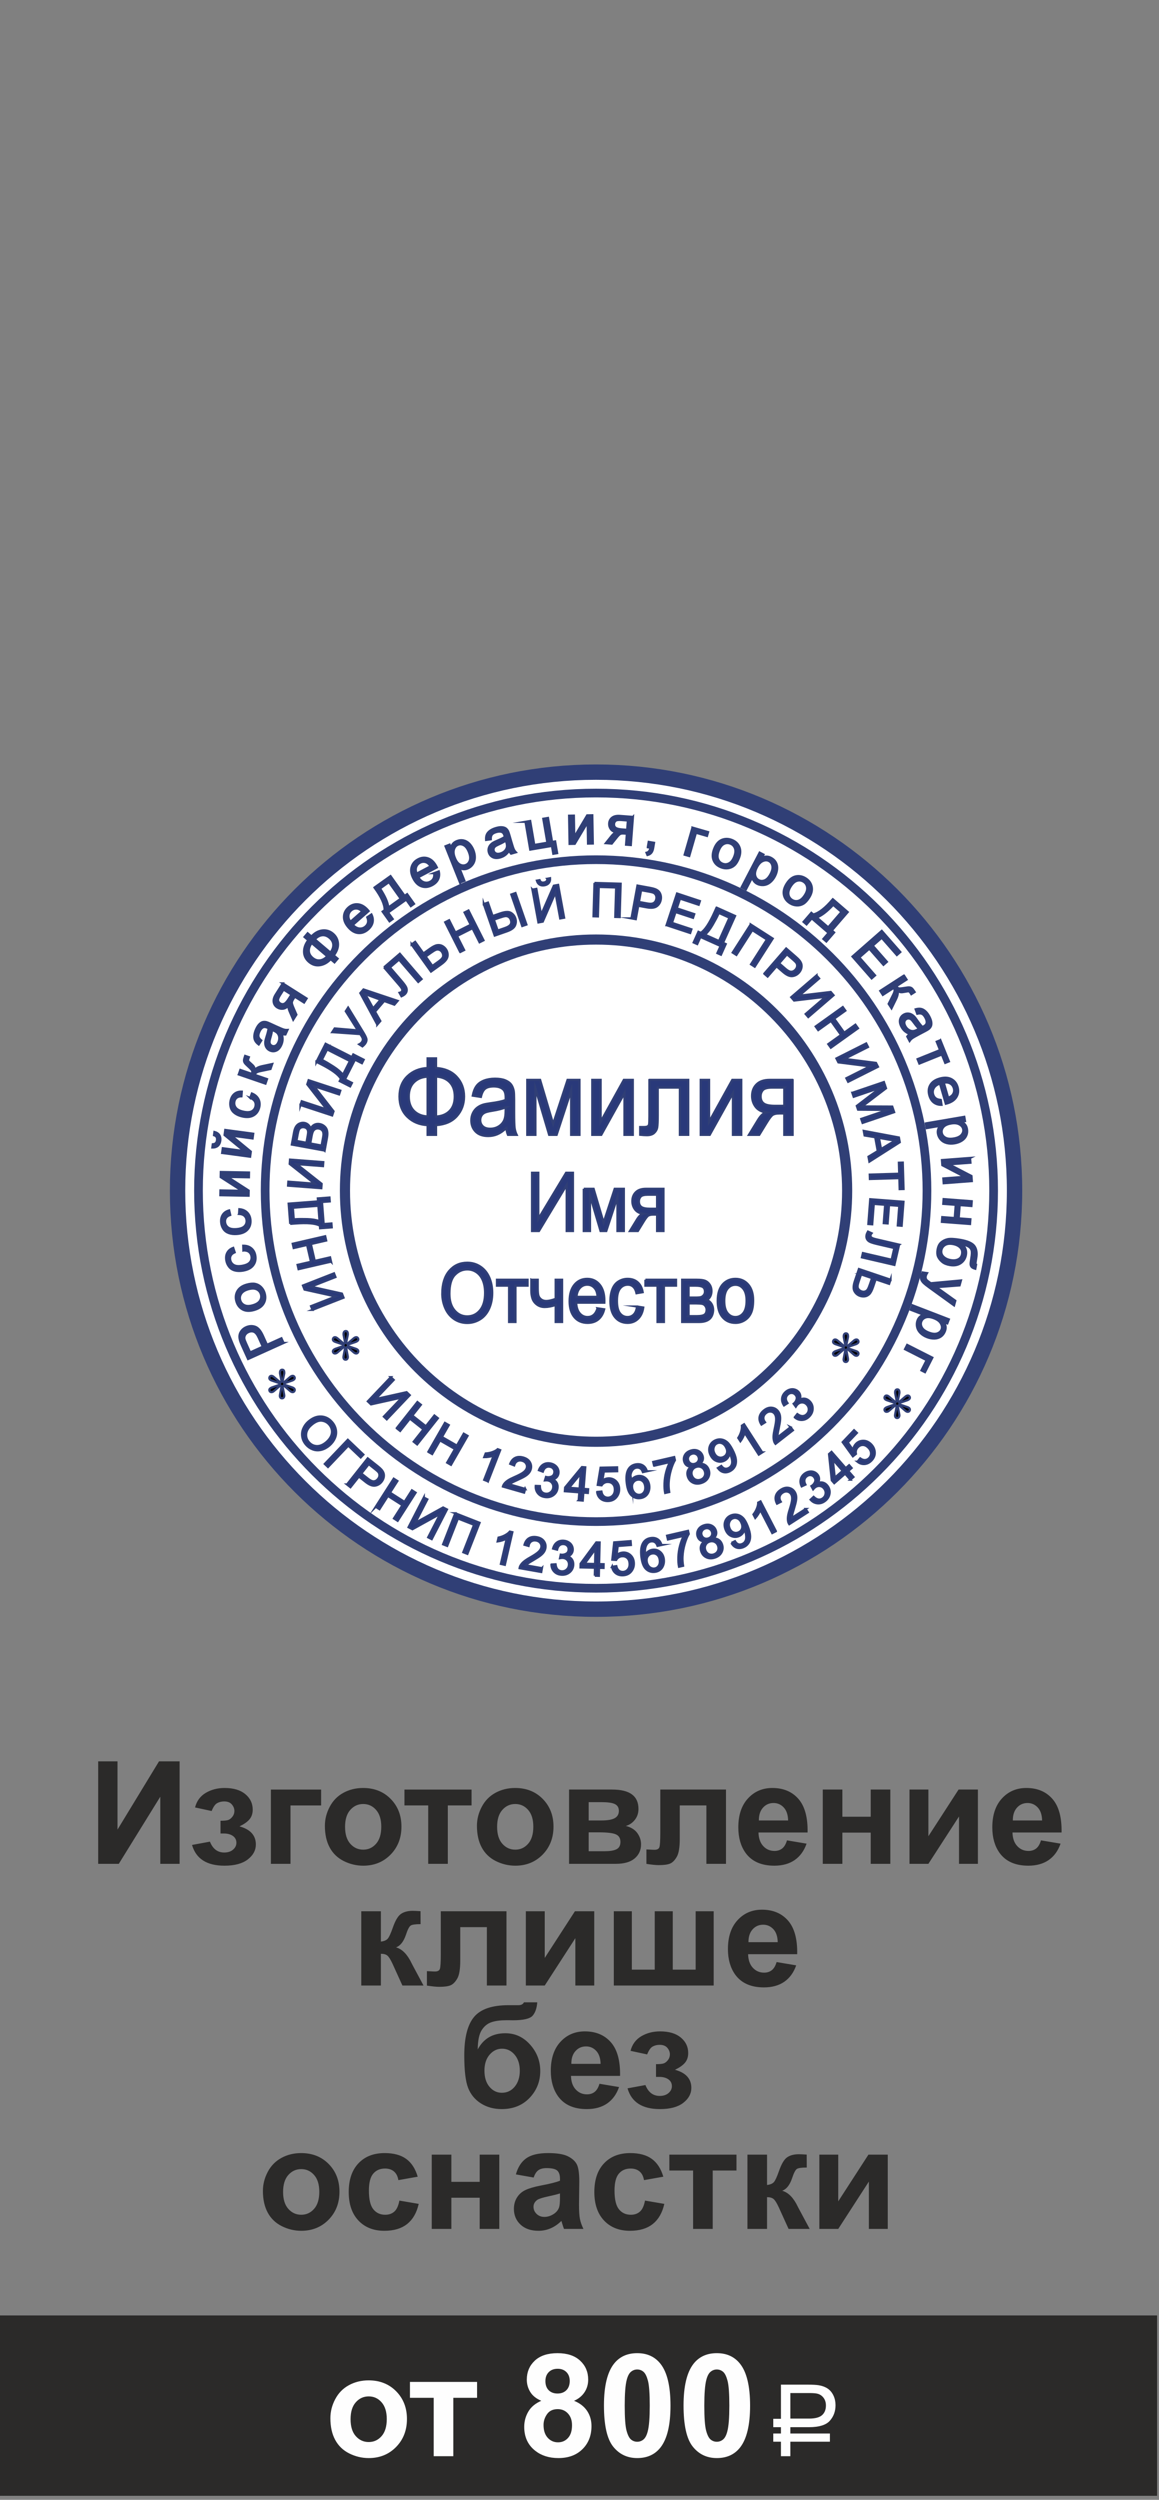
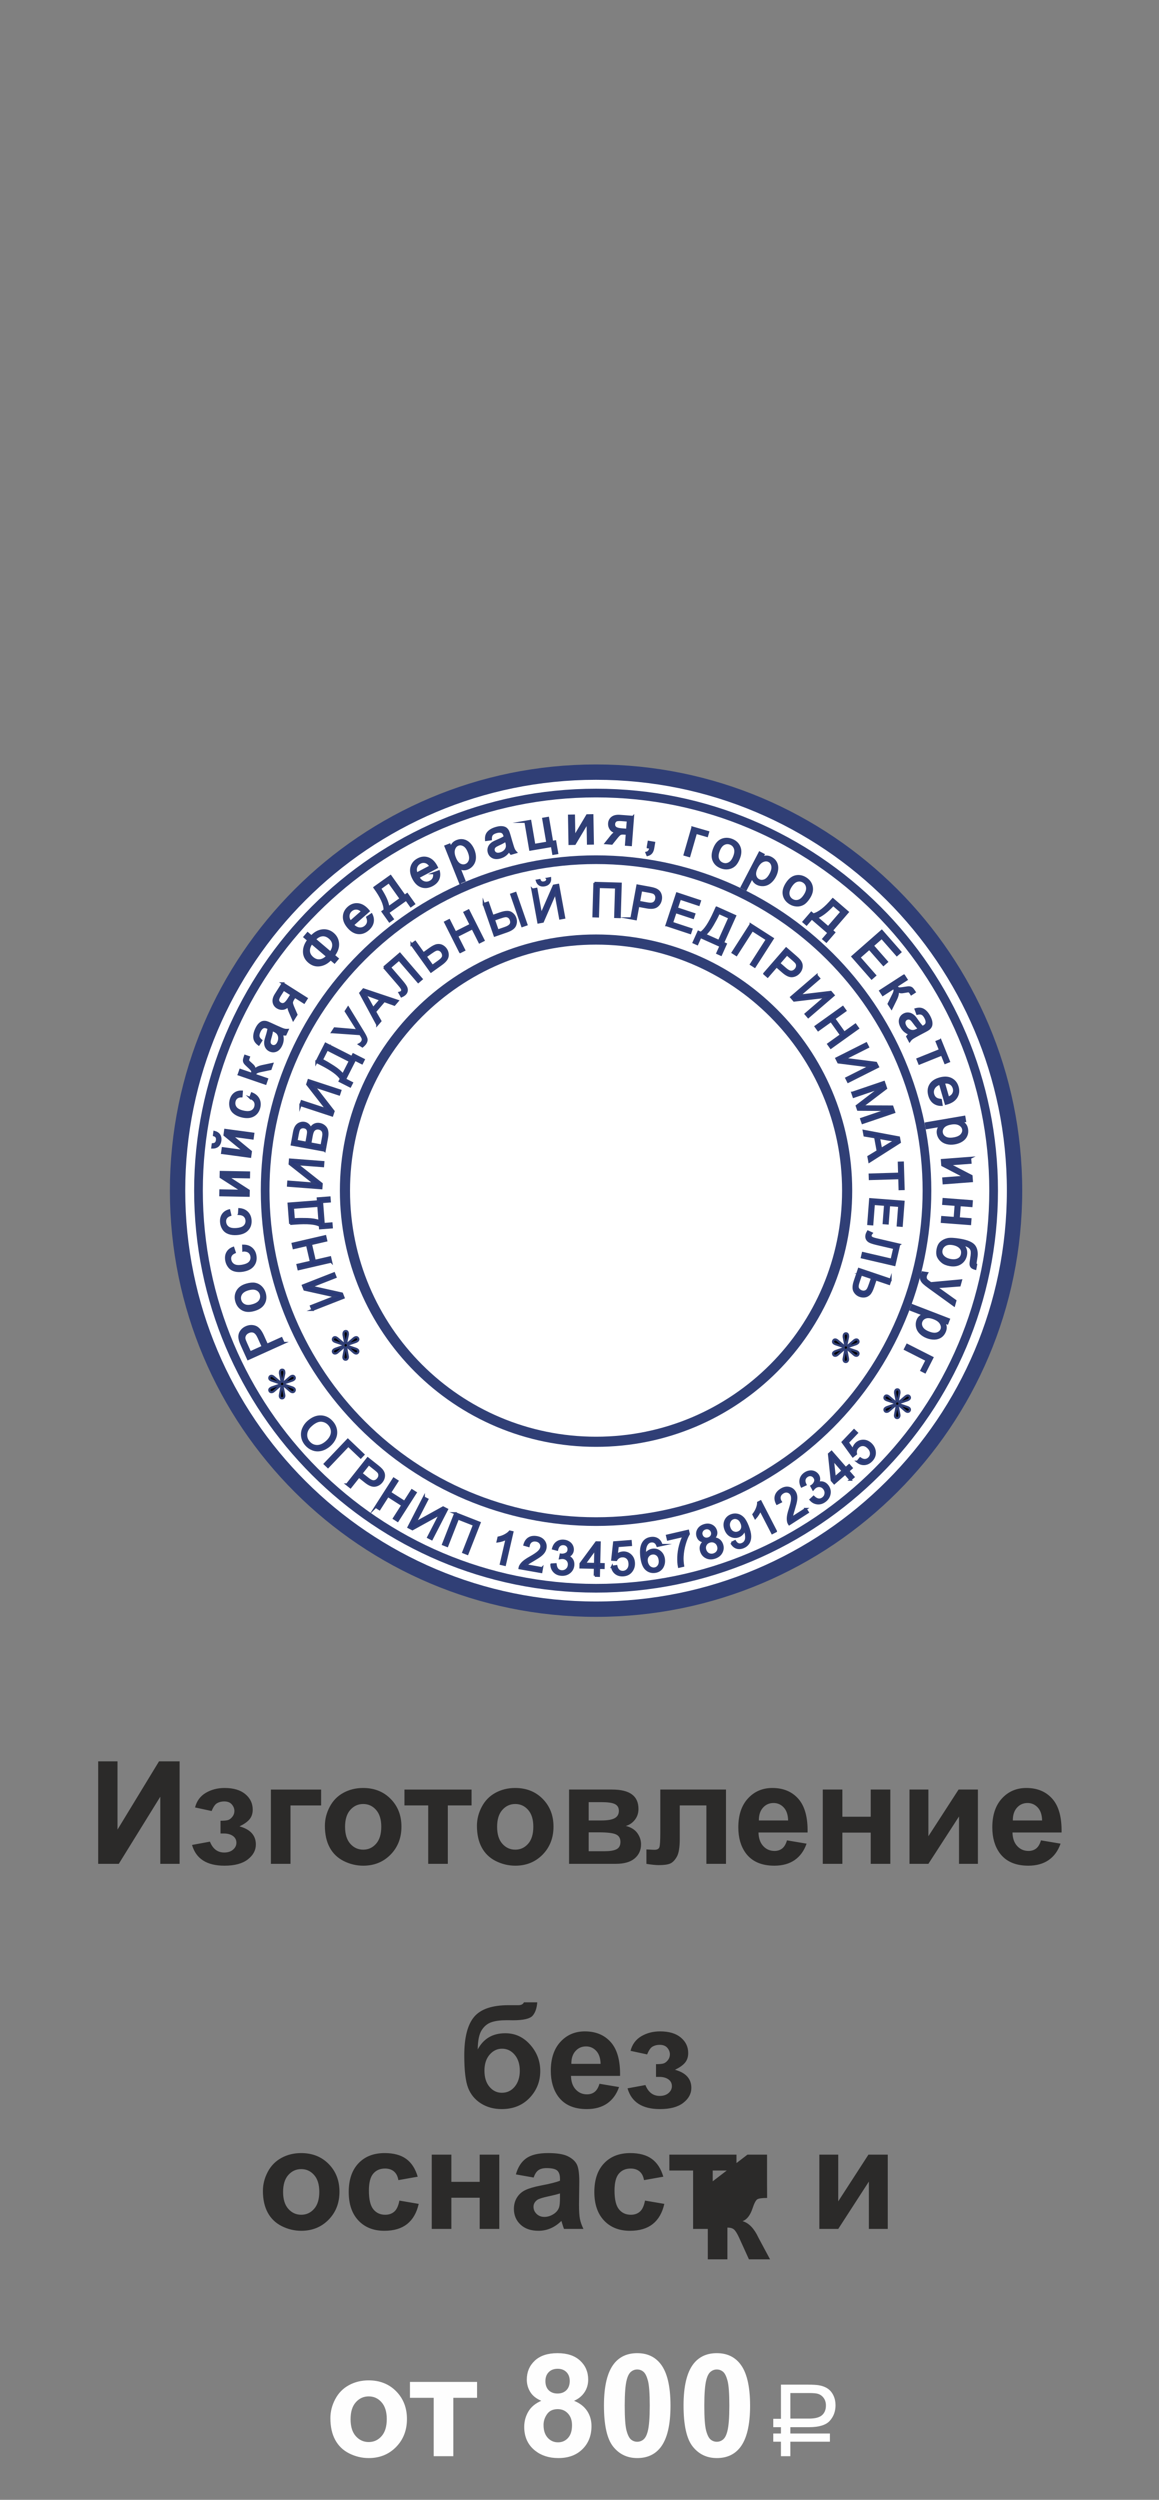
<svg xmlns="http://www.w3.org/2000/svg" xml:space="preserve" width="40mm" height="86.266mm" version="1.1" style="shape-rendering:geometricPrecision; text-rendering:geometricPrecision; image-rendering:optimizeQuality; fill-rule:evenodd; clip-rule:evenodd" viewBox="0 0 4000 8626.6">
  <rect x="0" y="0" width="4000" height="8626.6" fill="#808080" stroke="none" />
  <defs>
    <style type="text/css"> .str2 {stroke:#303F76;stroke-width:34.99;stroke-miterlimit:22.926} .str0 {stroke:#303F76;stroke-width:52.99;stroke-miterlimit:22.926} .str1 {stroke:#303F76;stroke-width:30;stroke-miterlimit:22.926} .str3 {stroke:#303F76;stroke-width:7.62;stroke-miterlimit:22.926} .fil0 {fill:none} .fil3 {fill:black} .fil6 {fill:#2B2A29} .fil1 {fill:white} .fil2 {fill:#29397A;fill-rule:nonzero} .fil5 {fill:#2B2A29;fill-rule:nonzero} .fil4 {fill:#303F76;fill-rule:nonzero} .fil7 {fill:#FEFEFE;fill-rule:nonzero} </style>
    <clipPath id="id0">
      <path d="M-6.6 23.25l4000 0 0 6000 -4000 0 0 -6000z" />
    </clipPath>
  </defs>
  <g id="Слой_x0020_1">
    <polygon class="fil0" points="-6.6,4.7 3993.4,4.7 3993.4,8631.3 -6.6,8631.3 " />
    <g id="_1996557229984">
      <polygon class="fil0" points="-6.6,8612.75 3993.4,8612.75 3993.4,23.25 -6.6,23.25 " />
      <g> </g>
      <g style="clip-path:url(#id0)">
        <g id="_1996557231520">
          <path class="fil1 str0" d="M2057.12 2664.52c797.68,0 1444.32,646.63 1444.32,1444.29 0,797.67 -646.64,1444.31 -1444.32,1444.31 -797.66,0 -1444.3,-646.64 -1444.3,-1444.31 0,-797.66 646.64,-1444.29 1444.3,-1444.29z" />
          <path class="fil0 str1" d="M2057.12 2736.73c757.8,0 1372.11,614.31 1372.11,1372.08 0,757.78 -614.31,1372.09 -1372.11,1372.09 -757.78,0 -1372.09,-614.31 -1372.09,-1372.09 0,-757.77 614.31,-1372.08 1372.09,-1372.08z" />
          <path class="fil0 str1" d="M2057.12 2966.75c630.74,0 1142.07,511.33 1142.07,1142.06 0,630.74 -511.33,1142.06 -1142.07,1142.06 -630.73,0 -1142.05,-511.32 -1142.05,-1142.06 0,-630.73 511.32,-1142.06 1142.05,-1142.06z" />
          <path class="fil0 str2" d="M2057.12 3242.25c478.61,0 866.59,387.99 866.59,866.58 0,478.59 -387.98,866.58 -866.59,866.58 -478.6,0 -866.58,-387.99 -866.58,-866.58 0,-478.59 387.98,-866.58 866.58,-866.58z" />
          <path class="fil2 str3" d="M1064 4905.94c14.43,-12.52 29.08,-18.45 43.96,-17.81 14.87,0.65 27.62,7.09 38.24,19.32 6.97,8.01 11.3,16.9 13.06,26.66 1.75,9.75 0.68,19.29 -3.27,28.62 -3.91,9.33 -10.22,17.77 -18.9,25.32 -8.82,7.64 -18.25,12.72 -28.28,15.19 -10.06,2.51 -19.68,2.05 -28.89,-1.36 -9.26,-3.41 -17.13,-8.87 -23.67,-16.42 -7.11,-8.17 -11.46,-17.19 -13.09,-27.06 -1.64,-9.84 -0.5,-19.4 3.46,-28.66 3.96,-9.24 9.75,-17.17 17.38,-23.8zm10.11 12.05c-10.47,9.08 -16.27,19.05 -17.41,29.88 -1.13,10.84 1.96,20.5 9.33,28.99 7.5,8.64 16.71,13.09 27.63,13.42 10.92,0.29 21.96,-4.42 33.14,-14.13 7.07,-6.13 12.2,-12.69 15.39,-19.64 3.21,-6.96 4.27,-13.99 3.18,-21.1 -1.11,-7.11 -4.12,-13.53 -9.08,-19.24 -7.06,-8.12 -15.92,-12.68 -26.6,-13.68 -10.66,-1 -22.53,4.14 -35.58,15.5zm126.28 50.45l53.8 51.23 -9.31 9.78 -42.78 -40.72 -70.11 73.66 -11.04 -10.51 79.44 -83.44zm-2.82 154.35l71.54 -90.3 33.99 26.92c5.97,4.74 10.31,8.66 13.02,11.73 3.85,4.25 6.45,8.6 7.8,13.02 1.36,4.46 1.47,9.28 0.35,14.44 -1.13,5.16 -3.47,9.98 -7.01,14.46 -6.07,7.64 -13.65,12.22 -22.72,13.64 -9.08,1.47 -20,-2.87 -32.75,-12.97l-23.1 -18.29 -29.18 36.82 -11.94 -9.47zm49.52 -37.95l23.27 18.42c7.7,6.13 14.29,9.01 19.81,8.7 5.52,-0.32 10.33,-3.08 14.47,-8.32 2.99,-3.76 4.61,-7.74 4.83,-11.94 0.23,-4.2 -0.87,-7.98 -3.3,-11.3 -1.59,-2.12 -5.09,-5.34 -10.48,-9.61l-23.03 -18.24 -25.57 32.29zm49.63 114.91l62.08 -97.06 12.83 8.2 -25.58 40 50.02 31.98 25.58 -40 12.84 8.21 -62.07 97.07 -12.84 -8.21 29.21 -45.68 -50.02 -31.99 -29.2 45.69 -12.85 -8.21zm165.89 -31.96l12.28 6.31 -41.69 81.14 96.09 -53.18 13.39 6.88 -52.66 102.47 -12.28 -6.31 41.6 -80.92 -95.85 53.04 -13.54 -6.96 52.66 -102.47zm108.64 54.21l83.95 32.95 -42.09 107.25 -14.19 -5.58 37.15 -94.66 -55.57 -21.8 -37.15 94.66 -14.19 -5.57 42.09 -107.25zm171.14 178.08l-13.76 -3.17 20.22 -87.87c-4.03,2.45 -9.11,4.61 -15.2,6.53 -6.1,1.92 -11.5,3.18 -16.13,3.77l3.07 -13.33c8.52,-1.83 16.25,-4.68 23.2,-8.52 6.94,-3.82 12.19,-7.87 15.71,-12.18l8.86 2.04 -25.97 112.73zm128 11.42l-2.35 13.3 -74.9 -13.22c0.48,-3.38 1.61,-6.5 3.34,-9.42 2.83,-4.75 6.79,-9.25 11.9,-13.43 5.12,-4.19 12.18,-8.83 21.21,-13.91 14.01,-7.95 23.76,-14.47 29.16,-19.62 5.41,-5.15 8.59,-10.37 9.52,-15.64 0.97,-5.52 -0.19,-10.51 -3.46,-15 -3.29,-4.49 -8.11,-7.32 -14.46,-8.43 -6.71,-1.18 -12.43,-0.13 -17.17,3.17 -4.74,3.28 -7.75,8.47 -9.05,15.56l-13.97 -3.95c2.85,-10.48 7.98,-17.96 15.35,-22.42 7.37,-4.49 16.43,-5.77 27.21,-3.87 10.85,1.92 18.92,6.45 24.17,13.62 5.27,7.17 7.12,15.23 5.54,24.15 -0.79,4.54 -2.52,8.84 -5.15,12.9 -2.63,4.08 -6.52,8.15 -11.68,12.25 -5.18,4.08 -13.49,9.49 -24.93,16.18 -9.59,5.55 -15.81,9.36 -18.63,11.45 -2.81,2.09 -5.21,4.25 -7.2,6.52l55.55 9.81zm32.77 -12.52l14.21 -0.85c1.02,8.14 3.31,14.13 6.9,17.95 3.6,3.82 8.22,5.95 13.84,6.37 6.66,0.52 12.46,-1.36 17.34,-5.61 4.91,-4.27 7.6,-9.78 8.11,-16.57 0.49,-6.48 -1.2,-11.99 -5.13,-16.53 -3.88,-4.52 -9.09,-7.05 -15.63,-7.54 -2.66,-0.2 -6.01,0.09 -10.07,0.82l2.52 -12.23c0.93,0.17 1.7,0.3 2.25,0.34 6.04,0.46 11.55,-0.72 16.6,-3.48 5.04,-2.76 7.81,-7.39 8.3,-13.89 0.4,-5.16 -1.03,-9.57 -4.28,-13.23 -3.23,-3.66 -7.6,-5.7 -13.12,-6.12 -5.5,-0.41 -10.2,0.98 -14.11,4.18 -3.92,3.19 -6.66,8.23 -8.24,15.11l-13.88 -3.64c2.47,-9.34 6.91,-16.39 13.42,-21.14 6.48,-4.75 14.27,-6.77 23.34,-6.09 6.24,0.48 11.9,2.25 16.94,5.36 5.08,3.06 8.82,7.04 11.25,11.88 2.45,4.87 3.45,9.89 3.05,15.11 -0.37,4.94 -2.04,9.33 -5,13.19 -2.97,3.87 -7.15,6.8 -12.55,8.81 6.66,2.08 11.67,5.74 15.04,10.97 3.37,5.2 4.76,11.54 4.2,18.96 -0.76,10.02 -5.05,18.28 -12.87,24.7 -7.84,6.42 -17.33,9.2 -28.48,8.35 -10.04,-0.78 -18.16,-4.43 -24.35,-10.94 -6.21,-6.53 -9.41,-14.6 -9.6,-24.24zm149.57 38.67l0.64 -27.51 -49.89 -1.17 0.32 -13.04 54.21 -73.39 11.54 0.27 -1.75 74.64 15.56 0.36 -0.31 13.04 -15.56 -0.38 -0.65 27.52 -14.11 -0.34zm0.95 -40.53l1.23 -51.82 -37.25 50.98 36.02 0.84zm58.74 9.7l14.63 -2.26c1.65,7.11 4.59,12.34 8.81,15.67 4.23,3.31 9.2,4.76 14.86,4.33 6.85,-0.53 12.4,-3.53 16.68,-9 4.24,-5.47 6.05,-12.45 5.4,-20.91 -0.6,-8.03 -3.3,-14.21 -8.11,-18.52 -4.8,-4.3 -10.88,-6.19 -18.2,-5.63 -4.58,0.35 -8.58,1.7 -12.03,4.06 -3.45,2.36 -6.07,5.28 -7.9,8.74l-13.43 -0.9 6.56 -59.88 56.79 -4.33 1.03 13.48 -45.58 3.47 -3.73 31.45c6.48,-5.36 13.5,-8.31 21.01,-8.88 9.97,-0.76 18.66,2.07 26.05,8.51 7.37,6.43 11.5,15.09 12.33,26 0.78,10.4 -1.54,19.62 -6.99,27.64 -6.63,9.87 -16.3,15.29 -29,16.25 -10.39,0.79 -19.1,-1.51 -26.13,-6.86 -7.03,-5.35 -11.38,-12.84 -13.05,-22.43zm170.51 -75.12l-13.7 2.9c-1.96,-5.35 -4.24,-9.14 -6.88,-11.35 -4.32,-3.52 -9.26,-4.9 -14.83,-4.19 -4.48,0.57 -8.3,2.34 -11.41,5.28 -3.98,3.78 -6.82,8.91 -8.61,15.41 -1.75,6.53 -1.93,15.5 -0.56,26.92 2.7,-5.56 6.34,-9.92 10.9,-13.03 4.55,-3.12 9.48,-5.04 14.85,-5.73 9.33,-1.2 17.74,1.23 25.2,7.29 7.44,6.03 11.88,14.5 13.28,25.42 0.92,7.18 0.25,14.03 -2.04,20.6 -2.3,6.56 -5.92,11.82 -10.91,15.79 -4.95,3.97 -10.88,6.4 -17.71,7.27 -11.64,1.51 -21.72,-1.57 -30.2,-9.21 -8.47,-7.65 -13.99,-21.35 -16.52,-41.09 -2.84,-22.07 -0.81,-38.65 6.03,-49.73 5.98,-9.65 15,-15.24 27.07,-16.79 8.96,-1.17 16.66,0.42 23.04,4.71 6.37,4.3 10.72,10.79 13,19.53zm-50.94 56.68c0.62,4.84 2.26,9.34 4.87,13.48 2.59,4.16 5.89,7.15 9.82,9 3.98,1.83 7.99,2.51 12.11,1.98 5.96,-0.77 10.74,-3.83 14.35,-9.16 3.59,-5.33 4.88,-12.08 3.82,-20.3 -1.01,-7.91 -3.9,-13.86 -8.65,-17.88 -4.76,-4 -10.36,-5.61 -16.81,-4.79 -6.3,0.83 -11.4,3.8 -15.21,8.92 -3.82,5.11 -5.25,11.36 -4.3,18.75zm73.24 -75.79l-3.03 -13.16 72.37 -16.72 2.47 10.66c-5.36,9.25 -10.11,21 -14.17,35.23 -4.11,14.23 -6.5,28.46 -7.25,42.7 -0.55,10.02 0.04,20.74 1.88,32.1l-14.07 3.25c-1.88,-8.85 -2.62,-19.94 -2.21,-33.23 0.41,-13.3 2.35,-26.45 5.82,-39.51 3.49,-13.06 7.8,-24.38 12.91,-33.95l-54.72 12.63zm126.42 6.56c-6.21,-0.15 -11.31,-1.67 -15.27,-4.53 -3.94,-2.88 -6.82,-6.94 -8.59,-12.2 -2.7,-7.96 -2.1,-15.58 1.72,-22.9 3.86,-7.36 10.51,-12.62 19.94,-15.82 9.48,-3.21 18.07,-3.03 25.73,0.55 7.65,3.59 12.81,9.33 15.5,17.3 1.71,5.05 1.89,9.92 0.51,14.54 -1.36,4.64 -4.37,8.9 -9.08,12.76 7.39,-0.09 13.63,1.72 18.75,5.43 5.11,3.68 8.82,8.86 11.12,15.62 3.16,9.33 2.51,18.26 -1.91,26.83 -4.43,8.59 -11.99,14.68 -22.7,18.32 -10.73,3.63 -20.44,3.38 -29.19,-0.77 -8.72,-4.15 -14.7,-10.99 -17.92,-20.51 -2.4,-7.09 -2.62,-13.64 -0.64,-19.64 1.97,-6.02 6,-11.01 12.03,-14.98zm-10.34 -21.85c1.75,5.17 4.81,8.84 9.2,11.01 4.4,2.17 9.25,2.36 14.61,0.54 5.2,-1.75 8.84,-4.81 11.01,-9.16 2.17,-4.36 2.43,-8.9 0.84,-13.61 -1.68,-4.94 -4.75,-8.5 -9.25,-10.74 -4.48,-2.21 -9.27,-2.45 -14.36,-0.73 -5.15,1.74 -8.82,4.83 -11.04,9.24 -2.22,4.4 -2.56,8.87 -1.01,13.45zm12.66 51.94c1.31,3.83 3.44,7.22 6.42,10.2 2.98,2.95 6.6,4.81 10.86,5.55 4.24,0.74 8.42,0.43 12.5,-0.94 6.43,-2.2 11,-6.04 13.74,-11.54 2.74,-5.51 3,-11.45 0.87,-17.79 -2.2,-6.46 -6.13,-11.07 -11.77,-13.86 -5.7,-2.77 -11.78,-3.05 -18.24,-0.87 -6.33,2.14 -10.82,5.98 -13.52,11.54 -2.68,5.56 -2.98,11.45 -0.86,17.71zm90.41 -24.78l12.15 -5.97c3.39,5.52 7.11,9.01 11.17,10.49 4.07,1.49 8.46,1.33 13.19,-0.53 4.03,-1.58 7.2,-3.89 9.52,-6.96 2.34,-3.05 3.87,-6.5 4.56,-10.38 0.7,-3.85 0.67,-8.68 -0.07,-14.45 -0.74,-5.79 -2.21,-11.41 -4.36,-16.88 -0.23,-0.58 -0.6,-1.46 -1.1,-2.62 -0.97,5.22 -3.22,10.05 -6.73,14.43 -3.51,4.39 -7.93,7.62 -13.2,9.69 -8.85,3.47 -17.57,3.19 -26.23,-0.85 -8.61,-4.02 -15,-11.3 -19.14,-21.86 -4.27,-10.87 -4.52,-20.87 -0.72,-30.02 3.77,-9.11 10.48,-15.56 20.09,-19.34 6.94,-2.71 14.02,-3.33 21.28,-1.84 7.21,1.49 13.65,5.13 19.39,10.92 5.71,5.76 11.15,15.24 16.32,28.39 5.37,13.71 8.18,25.2 8.41,34.47 0.23,9.3 -1.78,17.2 -5.97,23.74 -4.18,6.55 -10.19,11.35 -18.06,14.44 -8.38,3.28 -16.1,3.64 -23.25,1.06 -7.09,-2.6 -12.87,-7.92 -17.25,-15.93zm35.06 -68.35c-2.97,-7.54 -7.29,-12.75 -13.02,-15.61 -5.69,-2.87 -11.38,-3.19 -17.07,-0.96 -5.88,2.3 -10.02,6.66 -12.42,13.12 -2.45,6.46 -2.16,13.48 0.82,21.08 2.68,6.81 6.89,11.55 12.61,14.19 5.76,2.68 11.68,2.8 17.73,0.43 6.07,-2.39 10.22,-6.45 12.44,-12.26 2.25,-5.79 1.87,-12.46 -1.09,-19.99zm118.35 27.87l-12.55 6.47 -41.32 -80.13c-1.52,4.46 -4,9.4 -7.4,14.8 -3.41,5.4 -6.72,9.85 -9.88,13.29l-6.26 -12.16c5.32,-6.9 9.38,-14.07 12.21,-21.5 2.82,-7.4 4.21,-13.87 4.11,-19.43l8.09 -4.16 53 102.82zm102.83 -76.64l7.31 11.37 -63.98 41.11c-1.94,-2.81 -3.23,-5.87 -3.94,-9.18 -1.15,-5.41 -1.28,-11.41 -0.37,-17.95 0.9,-6.55 2.94,-14.75 6.13,-24.6 4.9,-15.35 7.62,-26.76 8.09,-34.2 0.48,-7.46 -0.71,-13.44 -3.61,-17.96 -3.03,-4.71 -7.27,-7.59 -12.74,-8.67 -5.45,-1.06 -10.9,0.15 -16.32,3.63 -5.74,3.68 -9.23,8.34 -10.47,13.99 -1.25,5.62 0.07,11.47 3.92,17.56l-12.94 6.59c-5.01,-9.64 -6.33,-18.61 -3.96,-26.9 2.39,-8.3 8.18,-15.38 17.38,-21.3 9.25,-5.95 18.27,-8.11 26.99,-6.41 8.73,1.69 15.57,6.35 20.46,13.98 2.49,3.89 4.16,8.19 4.96,12.97 0.85,4.78 0.74,10.42 -0.26,16.93 -1.03,6.49 -3.45,16.12 -7.33,28.81 -3.27,10.58 -5.24,17.6 -5.89,21.03 -0.66,3.44 -0.94,6.66 -0.87,9.69l47.44 -30.49zm16.93 -32.16l10.4 -9.77c5.99,5.63 11.58,8.76 16.77,9.4 5.23,0.63 10.13,-0.68 14.73,-3.95 5.45,-3.89 8.7,-9.02 9.74,-15.42 1.04,-6.4 -0.43,-12.38 -4.39,-17.93 -3.76,-5.27 -8.59,-8.42 -14.5,-9.41 -5.89,-0.98 -11.5,0.41 -16.84,4.21 -2.16,1.54 -4.56,3.91 -7.2,7.07l-5.91 -11.01c0.83,-0.47 1.48,-0.86 1.95,-1.19 4.93,-3.5 8.41,-7.92 10.54,-13.28 2.1,-5.36 1.25,-10.67 -2.52,-15.99 -3,-4.22 -6.92,-6.7 -11.75,-7.44 -4.84,-0.74 -9.49,0.5 -13.99,3.71 -4.5,3.2 -7.22,7.27 -8.18,12.23 -0.97,4.97 0.16,10.59 3.35,16.88l-13 6.09c-4.09,-8.75 -5.19,-17.02 -3.23,-24.83 1.94,-7.8 6.64,-14.34 14.05,-19.61 5.09,-3.63 10.59,-5.88 16.44,-6.72 5.88,-0.89 11.3,-0.24 16.26,1.92 4.98,2.19 8.98,5.4 12.01,9.66 2.87,4.04 4.39,8.48 4.6,13.34 0.19,4.88 -1.15,9.82 -4,14.8 6.44,-2.66 12.62,-3.06 18.58,-1.19 5.89,1.85 11.03,5.83 15.35,11.89 5.81,8.18 7.79,17.28 5.9,27.22 -1.91,9.94 -7.42,18.15 -16.53,24.62 -8.22,5.85 -16.81,8.23 -25.73,7.18 -8.94,-1.04 -16.55,-5.19 -22.9,-12.48zm137.34 -68.94l-18.09 -20.74 -37.6 32.8 -8.56 -9.81 -9.52 -90.77 8.69 -7.61 49.07 56.28 11.72 -10.22 8.58 9.82 -11.73 10.22 18.09 20.75 -10.65 9.28zm-26.65 -30.56l-34.06 -39.07 6.91 62.74 27.15 -23.67zm51.12 -31.48l9.36 -11.46c5.98,4.17 11.66,6.07 17.04,5.72 5.33,-0.38 10,-2.62 13.93,-6.75 4.73,-4.98 6.84,-10.92 6.34,-17.84 -0.5,-6.92 -3.83,-13.3 -9.97,-19.15 -5.85,-5.57 -12,-8.34 -18.45,-8.32 -6.46,0.01 -12.22,2.69 -17.29,8.01 -3.16,3.33 -5.22,7 -6.21,11.08 -0.96,4.05 -0.95,7.97 0,11.77l-10.57 8.32 -35.26 -48.84 39.27 -41.26 9.79 9.32 -31.52 33.11 18.31 25.86c1.22,-8.32 4.44,-15.21 9.65,-20.68 6.89,-7.24 15.25,-10.96 25.03,-11.13 9.8,-0.17 18.66,3.5 26.57,11.05 7.56,7.19 12,15.6 13.34,25.2 1.69,11.77 -1.87,22.26 -10.64,31.49 -7.2,7.55 -15.19,11.68 -24.01,12.41 -8.79,0.74 -17.02,-1.89 -24.71,-7.91z" />
          <path class="fil2 str3" d="M1078.43 4520.2l-5.05 -12.89 84.94 -33.29 -107.32 -23.81 -5.5 -14.05 107.26 -42.03 5.05 12.88 -84.71 33.19 107.02 23.76 5.57 14.2 -107.26 42.04zm64.19 -166.34l-112.24 25.91 -3.44 -14.9 46.25 -10.69 -13.39 -57.99 -46.25 10.67 -3.44 -14.88 112.25 -25.93 3.43 14.89 -52.83 12.2 13.39 58.01 52.84 -12.2 3.43 14.91zm-141.09 -130.36l-5.33 -69.95 101.4 -7.73 -0.79 -10.28 40.28 -3.07 1.02 13.47 -26.8 2.05 5.81 76.05 26.79 -2.05 1.03 13.48 -40.27 3.07 -0.68 -8.82c-14.66,-8.24 -43.22,-10.74 -85.65,-7.51l-16.81 1.29zm9.32 -55.73l3.04 40.09 5.89 -0.45c9.78,-0.74 23.26,-0.87 40.37,-0.4 17.12,0.44 31.33,2.84 42.65,7.14l-4.05 -53.09 -87.9 6.71zm-16.78 -76.16l1.06 -13.8 90.96 6.95 -86.31 -68.1 1.15 -15.05 114.87 8.76 -1.05 13.8 -90.72 -6.92 86.07 67.92 -1.15 15.21 -114.88 -8.77zm126.35 -121.06l-113.32 -20.74 7.79 -42.53c1.57,-8.65 3.99,-15.37 7.24,-20.2 3.25,-4.81 7.53,-8.25 12.86,-10.32 5.29,-2.12 10.54,-2.68 15.77,-1.73 4.82,0.89 9.14,3.03 12.93,6.44 3.79,3.38 6.53,7.98 8.21,13.76 3.26,-6.49 7.64,-11.15 13.17,-13.92 5.5,-2.81 11.56,-3.61 18.16,-2.39 5.32,0.96 10.05,3.01 14.2,6.09 4.15,3.06 7.16,6.48 9.04,10.23 1.84,3.75 2.95,8.22 3.31,13.43 0.36,5.22 -0.13,11.42 -1.44,18.65l-7.92 43.23zm-62.92 -27.06l4.47 -24.5c1.23,-6.65 1.66,-11.52 1.3,-14.54 -0.43,-4.03 -1.81,-7.26 -4.1,-9.67 -2.27,-2.41 -5.38,-3.99 -9.37,-4.71 -3.78,-0.7 -7.26,-0.4 -10.45,0.9 -3.2,1.26 -5.65,3.48 -7.31,6.64 -1.68,3.16 -3.26,8.81 -4.74,16.94l-4.14 22.66 34.34 6.28zm52.37 9.59l5.18 -28.22c0.89,-4.86 1.31,-8.3 1.31,-10.34 0.04,-3.54 -0.47,-6.63 -1.49,-9.22 -1.04,-2.6 -2.79,-4.87 -5.29,-6.89 -2.5,-2.01 -5.55,-3.32 -9.17,-3.99 -4.24,-0.78 -8.09,-0.36 -11.64,1.25 -3.54,1.58 -6.28,4.2 -8.25,7.81 -1.97,3.6 -3.61,9.03 -4.94,16.23l-4.79 26.22 39.08 7.15zm-72.93 -139.67l4.32 -13.13 86.67 28.47 -67.52 -86.75 4.71 -14.33 109.44 35.96 -4.32 13.15 -86.43 -28.41 67.34 86.52 -4.77 14.49 -109.44 -35.97zm55.18 -148.99l31.73 -62.56 90.7 46.01 4.65 -9.18 36.02 18.27 -6.11 12.05 -23.97 -12.16 -34.51 68.01 23.97 12.17 -6.12 12.04 -36.02 -18.26 4.01 -7.91c-8.26,-14.65 -31.39,-31.6 -69.32,-50.85l-15.03 -7.63zm36.88 -42.81l-18.21 35.86 5.27 2.68c8.75,4.43 20.34,11.32 34.72,20.6 14.39,9.26 25.3,18.68 32.74,28.25l24.1 -47.5 -78.62 -39.89zm17.74 -59.79l8.32 -12.89 79.96 6.75 -41.68 -65.99 8.15 -12.6 51.87 84.87c6.47,10.61 10.24,18.31 11.28,23.09 1.03,4.79 -0.21,9.86 -3.7,15.27 -2.13,3.29 -5.51,6.83 -10.12,10.63l-10.97 -7.08c4.22,-2.14 7.53,-5.12 10.01,-8.95 2.02,-3.11 2.73,-6.44 2.2,-10.01 -0.55,-3.55 -3.52,-9.01 -8.88,-16.34l-96.44 -6.75zm155.37 -26.12l-58.59 -108.59 10.93 -12.72 117.94 39.49 -11.31 13.16 -35.17 -12.64 -31.6 36.79 18.34 32.23 -10.54 12.28zm-14.28 -55.97l25.57 -29.79 -32.05 -11.7c-9.71,-3.57 -17.58,-6.71 -23.63,-9.41 4.68,6.1 8.88,12.52 12.69,19.29l17.42 31.61zm37.56 -141.53l54.54 -46.9 75.11 87.34 -11.58 9.97 -66.3 -77.09 -31.36 26.97 38.7 44.99c7.87,9.14 13.2,16.2 15.99,21.18 2.83,5.01 3.84,9.85 3.14,14.59 -0.71,4.73 -3.2,8.91 -7.39,12.53 -2.57,2.2 -6.11,4.31 -10.58,6.33l-6.75 -12.03c2.74,-0.64 4.79,-1.56 6.12,-2.71 2.61,-2.23 3.74,-4.91 3.34,-8 -0.39,-3.1 -3.72,-8.29 -10.02,-15.61l-52.96 -61.56zm95.02 -79.01l12.42 -8.91 28.58 39.91 22.3 -15.98c10.43,-7.45 18.84,-11.65 25.26,-12.58 6.42,-0.89 12.13,0.01 17.17,2.7 5.02,2.73 9.15,6.32 12.32,10.74 5.2,7.27 7.3,15.4 6.26,24.4 -1.01,9 -8.24,18.29 -21.7,27.93l-35.53 25.45 -67.08 -93.66zm71.91 74.17l22.65 -16.22c9.16,-6.57 13.97,-12.48 14.43,-17.73 0.44,-5.23 -1,-10.18 -4.27,-14.77 -2.68,-3.73 -5.97,-6.2 -9.87,-7.36 -3.88,-1.18 -7.79,-0.94 -11.71,0.69 -3.89,1.65 -9.87,5.33 -17.9,11.07l-16.56 11.87 23.23 32.45zm95.92 -48l-51.82 -102.89 13.65 -6.87 21.36 42.39 53.17 -26.76 -21.35 -42.4 13.65 -6.88 51.81 102.9 -13.65 6.86 -24.38 -48.42 -53.19 26.78 24.39 48.41 -13.64 6.88zm81.39 -165.58l14.44 -5.01 16.09 46.36 25.92 -9c16.99,-5.91 29.25,-6.64 36.82,-2.21 7.53,4.43 12.7,10.64 15.46,18.62 2.93,8.44 2.63,16.8 -0.92,25.14 -3.54,8.29 -13.07,15.15 -28.65,20.56l-41.37 14.37 -37.79 -108.83zm47.95 91.5l26.25 -9.1c9.01,-3.13 15.05,-6.94 18.05,-11.39 3.02,-4.46 3.35,-10.02 1.03,-16.71 -1.56,-4.54 -4.14,-7.92 -7.65,-10.14 -3.53,-2.21 -7.4,-3.05 -11.59,-2.53 -4.18,0.5 -10.83,2.33 -19.95,5.5l-19.23 6.67 13.09 37.7zm47.04 -124.49l14.43 -5.01 37.81 108.82 -14.46 5.01 -37.78 -108.82zm72.86 -16.88l13.61 -2.49 16.44 89.74 43.89 -100.78 14.86 -2.71 20.74 113.31 -13.61 2.49 -16.39 -89.5 -43.78 100.52 -15 2.75 -20.76 -113.33zm51.52 -37.55l9.5 -1.75c0.43,6.66 -1.02,12.1 -4.35,16.32 -3.31,4.23 -8.23,6.93 -14.8,8.13 -6.61,1.21 -12.2,0.43 -16.77,-2.3 -4.56,-2.78 -7.85,-7.35 -9.82,-13.77l9.5 -1.74c1.37,3.43 3.3,5.83 5.75,7.18 2.47,1.37 5.52,1.72 9.13,1.05 4.2,-0.76 7.22,-2.19 9.03,-4.3 1.83,-2.07 2.79,-5.03 2.83,-8.82zm162.68 14.53l90.38 2.65 -3.38 115.15 -15.27 -0.44 2.98 -101.65 -59.83 -1.76 -2.99 101.65 -15.27 -0.46 3.38 -115.14zm127.6 122.34l20.74 -113.31 42.79 7.84c7.52,1.36 13.2,2.79 17.05,4.23 5.39,1.93 9.75,4.57 13.04,7.84 3.29,3.31 5.67,7.49 7.09,12.59 1.45,5.08 1.66,10.44 0.62,16.06 -1.76,9.6 -6.31,17.19 -13.67,22.71 -7.35,5.54 -19.06,6.85 -35.09,3.91l-29.08 -5.32 -8.46 46.21 -15.03 -2.76zm25.92 -56.74l29.28 5.36c9.71,1.77 16.9,1.23 21.65,-1.64 4.73,-2.86 7.69,-7.56 8.88,-14.13 0.87,-4.73 0.42,-9 -1.35,-12.82 -1.79,-3.81 -4.55,-6.63 -8.25,-8.42 -2.41,-1.13 -7.01,-2.33 -13.8,-3.57l-28.98 -5.31 -7.43 40.53zm95.22 80.21l36.18 -109.38 78.98 26.13 -4.24 12.84 -64.46 -21.33 -11.11 33.61 60.32 19.96 -4.24 12.83 -60.33 -19.96 -12.34 37.27 67.07 22.19 -4.24 12.83 -81.59 -26.99zm172.6 -60.62l63.99 28.74 -41.65 92.76 9.4 4.22 -16.55 36.85 -12.32 -5.55 10.99 -24.51 -69.57 -31.24 -11.01 24.53 -12.33 -5.55 16.54 -36.84 8.08 3.62c14.26,-8.94 30.09,-32.84 47.51,-71.65l6.92 -15.38zm44.5 34.81l-36.68 -16.48 -2.42 5.39c-4.01,8.95 -10.34,20.85 -18.93,35.65 -8.56,14.82 -17.47,26.16 -26.67,34.06l48.58 21.82 36.12 -80.44zm73.29 23.25l76.12 48.77 -62.16 97.01 -12.87 -8.25 54.86 -85.62 -50.38 -32.29 -54.86 85.62 -12.87 -8.24 62.16 -97zm46.94 169.88l75.52 -87 32.84 28.52c5.78,5 9.93,9.11 12.52,12.31 3.66,4.42 6.06,8.89 7.24,13.39 1.15,4.51 1.06,9.33 -0.29,14.45 -1.35,5.11 -3.89,9.82 -7.64,14.13 -6.41,7.37 -14.19,11.59 -23.34,12.6 -9.14,1.04 -19.89,-3.8 -32.2,-14.49l-22.31 -19.37 -30.8 35.48 -11.54 -10.02zm51.2 -35.66l22.48 19.5c7.45,6.47 13.91,9.68 19.46,9.61 5.52,-0.07 10.45,-2.6 14.84,-7.65 3.14,-3.63 4.93,-7.53 5.34,-11.71 0.41,-4.19 -0.52,-8.03 -2.8,-11.46 -1.52,-2.2 -4.87,-5.58 -10.07,-10.08l-22.25 -19.33 -27 31.12zm129.09 41.8l9.02 10.49 -69.17 59.49 109.17 -13 9.84 11.44 -87.34 75.14 -9.02 -10.5 68.98 -59.33 -108.88 12.97 -9.94 -11.56 87.34 -75.14zm-3.01 176.15l93.67 -67.07 8.89 12.42 -38.59 27.64 34.67 48.4 38.58 -27.64 8.92 12.43 -93.68 67.07 -8.89 -12.42 44.08 -31.57 -34.66 -48.41 -44.09 31.58 -8.9 -12.43zm174.5 58.43l6.23 12.36 -81.49 41.01 109.06 13.77 6.79 13.48 -102.9 51.79 -6.23 -12.35 81.27 -40.91 -108.77 -13.73 -6.85 -13.63 102.89 -51.79zm-47.96 170.31l109.05 -37.12 7.37 21.64 -68.42 52.06c-6.38,4.83 -11.17,8.39 -14.38,10.71 4.38,-0.11 10.89,-0.15 19.49,-0.12l84.78 0.44 6.57 19.31 -109.05 37.12 -4.73 -13.87 91.24 -31.03 -102.06 -0.8 -4.44 -13 82.22 -63.11 -92.93 31.64 -4.71 -13.87zm39.5 131.51l121.28 22.73 3.01 16.49 -104.88 66.87 -3.12 -17.07 31.94 -19.39 -8.73 -47.73 -36.6 -6 -2.9 -15.9zm52.5 24.08l7.07 38.62 29.25 -17.56c8.89,-5.32 16.29,-9.45 22.17,-12.46 -7.66,-0.21 -15.31,-0.97 -22.96,-2.26l-35.53 -6.34zm-31.84 126.71l101.64 -3.02 -1.12 -37.97 13.51 -0.4 2.71 91.19 -13.51 0.4 -1.13 -37.95 -101.64 3.02 -0.46 -15.27zm1.65 84.95l114.87 8.77 -6.33 82.94 -13.48 -1.03 5.18 -67.7 -35.3 -2.69 -4.84 63.36 -13.48 -1.02 4.84 -63.37 -39.15 -2.98 -5.37 70.42 -13.47 -1.02 6.53 -85.68zm99.79 156.75l-16.27 70.04 -112.22 -26.07 3.46 -14.9 99.06 23.02 9.36 -40.27 -57.82 -13.44c-11.74,-2.73 -20.21,-5.27 -25.42,-7.65 -5.23,-2.37 -8.91,-5.67 -11.15,-9.91 -2.2,-4.22 -2.69,-9.07 -1.42,-14.48 0.75,-3.3 2.37,-7.08 4.78,-11.36l12.55 5.72c-1.82,2.14 -2.93,4.1 -3.33,5.8 -0.78,3.35 -0.13,6.17 2.03,8.44 2.15,2.26 7.9,4.48 17.31,6.67l79.08 18.39zm-29.65 120.99l-4.88 14.49 -46.5 -15.72 -8.78 26c-4.1,12.14 -8.49,20.47 -13.17,24.96 -4.67,4.48 -9.85,7.09 -15.52,7.84 -5.67,0.71 -11.1,0.2 -16.26,-1.54 -8.46,-2.86 -14.92,-8.24 -19.32,-16.14 -4.44,-7.91 -3.98,-19.67 1.31,-35.34l13.98 -41.43 109.14 36.88zm-101.69 -18.21l-8.91 26.37c-3.6,10.69 -4.06,18.31 -1.36,22.82 2.69,4.51 6.74,7.7 12.1,9.52 4.34,1.45 8.45,1.53 12.29,0.21 3.85,-1.3 6.88,-3.79 9.1,-7.41 2.21,-3.6 4.92,-10.09 8.08,-19.44l6.52 -19.3 -37.82 -12.77z" />
-           <path class="fil2 str3" d="M1348.78 4752.41l10.03 9.53 -62.87 66.12 107.31 -23.85 10.95 10.4 -79.39 83.48 -10.02 -9.53 62.68 -65.93 -107.02 23.79 -11.06 -10.52 79.39 -83.49zm20.3 176.14l71.52 -90.33 11.99 9.5 -29.47 37.21 46.67 36.96 29.46 -37.21 11.98 9.5 -71.51 90.31 -11.99 -9.49 33.66 -42.51 -46.67 -36.96 -33.66 42.51 -11.98 -9.49zm109.21 81.6l57.28 -99.95 13.27 7.61 -23.6 41.17 51.65 29.61 23.6 -41.18 13.25 7.61 -57.29 99.94 -13.25 -7.6 26.96 -47.04 -51.64 -29.62 -26.97 47.06 -13.26 -7.61zm205.89 101.85l-13.19 -5.16 32.79 -83.96c-4.36,1.8 -9.7,3.19 -16.04,4.2 -6.33,1.02 -11.86,1.47 -16.54,1.38l4.97 -12.74c8.72,-0.58 16.81,-2.26 24.26,-5.04 7.44,-2.76 13.23,-6.02 17.33,-9.75l8.5 3.31 -42.08 107.76zm128.41 25.94l-3.72 12.98 -73.32 -20.98c0.83,-3.31 2.28,-6.29 4.31,-9.01 3.29,-4.42 7.73,-8.48 13.25,-12.13 5.53,-3.63 13.06,-7.5 22.58,-11.61 14.81,-6.44 25.19,-11.92 31.1,-16.48 5.94,-4.55 9.63,-9.4 11.1,-14.57 1.55,-5.38 0.91,-10.46 -1.89,-15.29 -2.8,-4.79 -7.33,-8.09 -13.55,-9.88 -6.58,-1.87 -12.39,-1.42 -17.45,1.38 -5.07,2.76 -8.59,7.6 -10.63,14.53l-13.53 -5.39c3.94,-10.14 9.83,-17.05 17.63,-20.72 7.82,-3.69 16.98,-4.01 27.52,-0.99 10.63,3.05 18.21,8.39 22.71,16.06 4.53,7.68 5.52,15.89 3.03,24.61 -1.26,4.42 -3.41,8.53 -6.48,12.28 -3.03,3.79 -7.33,7.45 -12.89,10.98 -5.59,3.51 -14.43,8.04 -26.55,13.5 -10.12,4.51 -16.7,7.65 -19.73,9.42 -3.03,1.8 -5.63,3.71 -7.86,5.75l54.37 15.56zm36.37 -10.33l14.29 0.54c0.21,8.21 1.9,14.38 5.11,18.53 3.23,4.16 7.64,6.73 13.2,7.7 6.62,1.16 12.59,-0.14 17.87,-3.9 5.29,-3.75 8.51,-8.98 9.67,-15.69 1.13,-6.39 -0.04,-12.04 -3.5,-16.95 -3.45,-4.88 -8.4,-7.9 -14.86,-9.04 -2.65,-0.45 -6.01,-0.5 -10.13,-0.15l3.7 -11.94c0.89,0.27 1.66,0.46 2.21,0.55 5.97,1.05 11.58,0.43 16.91,-1.82 5.3,-2.28 8.5,-6.61 9.62,-13.02 0.89,-5.11 -0.12,-9.64 -2.98,-13.6 -2.87,-3.95 -7.04,-6.39 -12.51,-7.35 -5.46,-0.95 -10.27,-0.03 -14.49,2.77 -4.23,2.8 -7.45,7.56 -9.68,14.24l-13.5 -4.98c3.36,-9.05 8.47,-15.65 15.43,-19.73 6.93,-4.09 14.89,-5.36 23.89,-3.77 6.17,1.07 11.64,3.39 16.38,6.97 4.78,3.55 8.12,7.87 10.07,12.92 1.98,5.07 2.5,10.19 1.6,15.33 -0.86,4.89 -2.95,9.1 -6.28,12.66 -3.33,3.55 -7.8,6.07 -13.37,7.53 6.45,2.72 11.09,6.85 13.95,12.39 2.85,5.5 3.62,11.96 2.35,19.27 -1.73,9.91 -6.82,17.7 -15.25,23.33 -8.43,5.64 -18.18,7.47 -29.22,5.53 -9.96,-1.73 -17.7,-6.17 -23.25,-13.26 -5.56,-7.1 -7.97,-15.45 -7.23,-25.06zm148.17 49.68l2.1 -27.44 -49.91 -3.79 1 -13 58.13 -70.45 11.54 0.89 -5.66 74.43 15.56 1.18 -0.99 13 -15.55 -1.19 -2.11 27.43 -14.11 -1.06zm3.08 -40.44l3.94 -51.68 -39.95 48.95 36.01 2.73zm60.63 11.68l14.77 -1.45c1.25,7.2 3.92,12.55 7.96,16.11 4.05,3.53 8.94,5.25 14.66,5.13 6.89,-0.15 12.59,-2.86 17.17,-8.07 4.56,-5.26 6.74,-12.12 6.55,-20.58 -0.17,-8.07 -2.53,-14.38 -7.11,-18.95 -4.57,-4.57 -10.54,-6.77 -17.94,-6.61 -4.57,0.1 -8.66,1.23 -12.24,3.41 -3.58,2.16 -6.36,4.93 -8.4,8.31l-13.38 -1.65 9.82 -59.43 57.1 -1.24 0.29 13.51 -45.81 1 -5.47 31.2c6.78,-5 13.97,-7.58 21.53,-7.73 10.02,-0.23 18.57,3.08 25.61,9.9 7.04,6.82 10.71,15.7 10.94,26.63 0.23,10.44 -2.62,19.5 -8.51,27.23 -7.17,9.48 -17.15,14.37 -29.91,14.65 -10.46,0.22 -19.05,-2.54 -25.8,-8.27 -6.74,-5.73 -10.69,-13.42 -11.83,-23.1zm171.71 -71.37l-13.74 2.94c-1.97,-5.34 -4.28,-9.13 -6.91,-11.32 -4.32,-3.52 -9.3,-4.91 -14.88,-4.17 -4.5,0.59 -8.33,2.34 -11.42,5.3 -3.99,3.79 -6.84,8.92 -8.62,15.43 -1.75,6.52 -1.93,15.5 -0.55,26.93 2.71,-5.59 6.37,-9.96 10.93,-13.06 4.56,-3.14 9.52,-5.05 14.89,-5.75 9.35,-1.23 17.79,1.18 25.28,7.22 7.46,6.03 11.92,14.48 13.34,25.4 0.94,7.18 0.27,14.04 -2.02,20.6 -2.3,6.58 -5.93,11.83 -10.91,15.81 -4.98,3.98 -10.91,6.42 -17.76,7.33 -11.68,1.52 -21.78,-1.54 -30.31,-9.18 -8.47,-7.61 -14.02,-21.31 -16.6,-41.04 -2.87,-22.06 -0.87,-38.67 5.98,-49.76 5.99,-9.65 15.03,-15.25 27.12,-16.83 8.99,-1.17 16.71,0.38 23.12,4.67 6.4,4.27 10.75,10.76 13.06,19.48zm-51.01 56.79c0.63,4.85 2.27,9.33 4.89,13.49 2.63,4.14 5.94,7.11 9.88,8.96 3.97,1.84 8.01,2.5 12.13,1.96 5.99,-0.78 10.78,-3.84 14.37,-9.18 3.62,-5.34 4.89,-12.1 3.81,-20.32 -1.02,-7.89 -3.94,-13.84 -8.7,-17.85 -4.76,-4 -10.38,-5.59 -16.84,-4.74 -6.33,0.81 -11.43,3.8 -15.26,8.93 -3.81,5.14 -5.26,11.37 -4.28,18.75zm75.81 -75.88l-3.04 -13.17 72.58 -16.76 2.47 10.66c-5.38,9.25 -10.16,21.01 -14.24,35.25 -4.12,14.23 -6.52,28.47 -7.29,42.71 -0.57,10.01 0.02,20.73 1.85,32.1l-14.11 3.26c-1.87,-8.87 -2.62,-19.94 -2.19,-33.24 0.41,-13.3 2.37,-26.46 5.88,-39.52 3.5,-13.08 7.82,-24.38 12.96,-33.96l-54.87 12.67zm128.21 3.44c-6.26,-0.16 -11.36,-1.68 -15.32,-4.54 -3.96,-2.87 -6.82,-6.94 -8.6,-12.19 -2.71,-7.95 -2.12,-15.57 1.75,-22.92 3.87,-7.34 10.53,-12.62 19.99,-15.81 9.51,-3.23 18.11,-3.06 25.79,0.51 7.65,3.58 12.83,9.33 15.53,17.28 1.71,5.06 1.89,9.92 0.51,14.55 -1.37,4.65 -4.4,8.91 -9.13,12.77 7.43,-0.09 13.66,1.71 18.8,5.42 5.11,3.66 8.84,8.87 11.12,15.62 3.17,9.32 2.5,18.26 -1.92,26.83 -4.45,8.6 -12.04,14.7 -22.78,18.34 -10.75,3.64 -20.49,3.4 -29.24,-0.74 -8.75,-4.15 -14.74,-10.98 -17.96,-20.5 -2.39,-7.09 -2.61,-13.64 -0.63,-19.64 1.98,-6.02 6.02,-11 12.09,-14.98zm-10.38 -21.87c1.76,5.19 4.84,8.84 9.22,11.01 4.42,2.16 9.28,2.35 14.65,0.54 5.21,-1.77 8.88,-4.82 11.05,-9.18 2.16,-4.37 2.44,-8.91 0.84,-13.63 -1.67,-4.92 -4.75,-8.49 -9.25,-10.7 -4.49,-2.23 -9.3,-2.46 -14.4,-0.73 -5.16,1.76 -8.85,4.84 -11.08,9.23 -2.23,4.41 -2.57,8.89 -1.03,13.46zm12.67 51.94c1.29,3.84 3.44,7.22 6.42,10.2 2.99,2.95 6.62,4.81 10.88,5.55 4.25,0.73 8.44,0.42 12.54,-0.97 6.44,-2.18 11.02,-6.02 13.78,-11.54 2.73,-5.52 3.03,-11.44 0.88,-17.8 -2.19,-6.45 -6.12,-11.06 -11.8,-13.84 -5.69,-2.77 -11.79,-3.06 -18.27,-0.86 -6.35,2.15 -10.85,6 -13.56,11.55 -2.7,5.56 -2.98,11.46 -0.87,17.71zm89.97 -25.55l11.49 -7.22c3.96,5.13 8.04,8.21 12.23,9.25 4.22,1.06 8.58,0.43 13.09,-1.92 3.85,-2 6.77,-4.63 8.78,-7.94 2.02,-3.29 3.17,-6.87 3.45,-10.79 0.3,-3.91 -0.23,-8.7 -1.58,-14.4 -1.34,-5.67 -3.37,-11.11 -6.09,-16.31 -0.28,-0.55 -0.75,-1.4 -1.38,-2.49 -0.41,5.29 -2.15,10.33 -5.19,15.05 -3.04,4.75 -7.12,8.45 -12.15,11.06 -8.45,4.39 -17.18,5.03 -26.24,1.92 -9,-3.08 -16.14,-9.66 -21.34,-19.71 -5.39,-10.36 -6.66,-20.29 -3.84,-29.78 2.82,-9.47 8.82,-16.61 18.03,-21.39 6.6,-3.42 13.6,-4.81 20.99,-4.08 7.35,0.72 14.16,3.66 20.46,8.81 6.29,5.14 12.71,13.98 19.22,26.53 6.79,13.06 10.79,24.19 11.96,33.39 1.19,9.23 0.02,17.32 -3.47,24.25 -3.49,6.97 -9,12.39 -16.51,16.29 -8,4.16 -15.66,5.33 -23.06,3.51 -7.36,-1.84 -13.65,-6.51 -18.85,-14.03zm27.85 -71.71c-3.72,-7.19 -8.6,-11.91 -14.6,-14.15 -5.96,-2.23 -11.68,-1.97 -17.11,0.85 -5.61,2.92 -9.3,7.7 -11.03,14.37 -1.76,6.68 -0.75,13.64 3.03,20.88 3.37,6.5 8.05,10.77 14.04,12.8 6.01,2.04 11.92,1.55 17.71,-1.47 5.8,-3 9.51,-7.5 11.14,-13.5 1.64,-5.99 0.55,-12.6 -3.18,-19.78zm124.99 17.82l-11.9 7.67 -48.81 -75.8c-1.1,4.59 -3.1,9.74 -5.98,15.47 -2.9,5.71 -5.77,10.46 -8.59,14.2l-7.41 -11.51c4.65,-7.38 8.03,-14.9 10.14,-22.59 2.12,-7.65 2.88,-14.23 2.26,-19.76l7.67 -4.94 62.62 97.26zm97.62 -87.01l8.31 10.64 -60.14 46.89c-2.17,-2.62 -3.75,-5.55 -4.73,-8.78 -1.65,-5.29 -2.32,-11.25 -2,-17.87 0.32,-6.62 1.63,-14.97 3.91,-25.07 3.52,-15.77 5.22,-27.4 5.01,-34.85 -0.18,-7.47 -1.92,-13.32 -5.22,-17.55 -3.44,-4.43 -7.94,-6.92 -13.48,-7.48 -5.53,-0.56 -10.87,1.15 -15.95,5.13 -5.41,4.21 -8.46,9.17 -9.19,14.9 -0.76,5.73 1.09,11.44 5.48,17.16l-12.32 7.76c-5.88,-9.16 -7.99,-17.99 -6.37,-26.46 1.64,-8.48 6.78,-16.08 15.42,-22.82 8.73,-6.79 17.52,-9.78 26.36,-8.89 8.87,0.87 16.09,4.9 21.67,12.05 2.82,3.64 4.88,7.78 6.11,12.48 1.27,4.67 1.68,10.31 1.27,16.88 -0.45,6.57 -2,16.39 -4.73,29.4 -2.32,10.86 -3.66,18.01 -4.01,21.51 -0.32,3.49 -0.32,6.72 0,9.72l44.6 -34.75zm14.56 -34.15l8.92 -11.15c6.73,4.7 12.71,7.02 17.97,6.89 5.25,-0.09 9.94,-2.1 14.03,-6 4.87,-4.62 7.37,-10.19 7.5,-16.68 0.13,-6.48 -2.16,-12.18 -6.86,-17.12 -4.46,-4.71 -9.69,-7.14 -15.69,-7.26 -5.97,-0.14 -11.34,2.04 -16.12,6.56 -1.93,1.85 -3.96,4.53 -6.15,8.04l-7.39 -10.07c0.76,-0.57 1.35,-1.06 1.77,-1.45 4.4,-4.17 7.22,-9.05 8.59,-14.67 1.33,-5.61 -0.25,-10.77 -4.73,-15.49 -3.57,-3.75 -7.82,-5.63 -12.69,-5.68 -4.91,-0.05 -9.36,1.84 -13.38,5.66 -3.99,3.81 -6.12,8.23 -6.39,13.29 -0.26,5.05 1.64,10.48 5.68,16.25l-12.03 7.88c-5.27,-8.07 -7.53,-16.11 -6.67,-24.14 0.83,-8 4.57,-15.14 11.19,-21.43 4.55,-4.32 9.65,-7.35 15.36,-9.02 5.69,-1.73 11.16,-1.84 16.37,-0.39 5.27,1.41 9.67,4.05 13.27,7.83 3.41,3.61 5.56,7.79 6.44,12.58 0.87,4.79 0.22,9.89 -1.9,15.23 6,-3.56 12.08,-4.82 18.23,-3.83 6.13,1 11.78,4.2 16.9,9.58 6.92,7.3 10.16,16.02 9.67,26.15 -0.51,10.12 -4.83,19.05 -12.96,26.77 -7.32,6.96 -15.5,10.54 -24.49,10.78 -9.03,0.25 -17.16,-2.79 -24.44,-9.11z" />
-           <path class="fil2 str3" d="M1475.74 3685.5l0 -33.29 29.17 0 0 33.29c29.87,1.77 53.47,11.82 70.73,30.17 17.32,18.35 25.95,41.1 25.95,68.29 0,26.64 -8.36,49.26 -25.14,67.92 -16.76,18.59 -40.57,28.9 -71.54,30.79l0 33.64 -29.17 0 0 -33.64c-27.75,-1.23 -50.86,-10.67 -69.32,-28.42 -18.46,-17.68 -27.7,-41.14 -27.7,-70.29 0,-29.2 9.24,-52.62 27.64,-70.18 18.41,-17.55 41.52,-26.94 69.38,-28.28zm29.17 29.63l0 137.91c20.04,-1.11 35.77,-7.63 47.3,-19.58 11.53,-11.96 17.26,-28.41 17.26,-49.38 0,-20.61 -5.62,-36.88 -16.93,-48.95 -11.31,-12.02 -27.16,-18.66 -47.63,-20zm-29.17 0.36c-19.33,0.98 -34.96,7.33 -46.93,19.15 -11.97,11.83 -17.96,28.29 -17.96,49.44 0,20.91 5.88,37.31 17.69,49.26 11.8,11.95 27.54,18.35 47.2,19.33l0 -137.18zm271.8 177.05c-10.7,10.18 -21.03,17.32 -30.92,21.52 -9.88,4.22 -20.47,6.28 -31.83,6.28 -18.7,0 -33.05,-5.06 -43.11,-15.24 -10.05,-10.11 -15.08,-23.1 -15.08,-38.89 0,-9.28 1.92,-17.75 5.7,-25.43 3.81,-7.68 8.78,-13.78 14.89,-18.41 6.18,-4.64 13.06,-8.17 20.78,-10.55 5.66,-1.64 14.25,-3.23 25.66,-4.81 23.26,-3.05 40.47,-6.77 51.45,-11.04 0.13,-4.4 0.17,-7.2 0.17,-8.36 0,-13.03 -2.72,-22.25 -8.19,-27.61 -7.38,-7.26 -18.35,-10.85 -32.89,-10.85 -13.6,0 -23.65,2.67 -30.1,7.97 -6.5,5.33 -11.25,14.7 -14.36,28.24l-28.19 -4.39c2.57,-13.47 6.79,-24.39 12.68,-32.68 5.89,-8.29 14.42,-14.63 25.56,-19.14 11.09,-4.45 24.03,-6.71 38.67,-6.71 14.52,0 26.38,1.9 35.51,5.72 9.07,3.86 15.79,8.61 20.06,14.4 4.24,5.79 7.25,13.11 9,21.95 0.93,5.49 1.41,15.36 1.41,29.57l0 42.68c0,29.81 0.61,48.64 1.81,56.63 1.16,7.99 3.55,15.61 7.04,22.92l-30.15 0c-2.89,-6.76 -4.74,-14.68 -5.57,-23.77zm-2.29 -71.34c-10.48,4.75 -26.21,8.78 -47.2,12.08 -11.91,1.89 -20.32,4.02 -25.22,6.4 -4.92,2.38 -8.7,5.86 -11.38,10.37 -2.67,4.57 -4.03,9.63 -4.03,15.24 0,8.47 2.89,15.6 8.73,21.28 5.85,5.66 14.37,8.54 25.57,8.54 11.09,0 20.97,-2.69 29.67,-8.12 8.63,-5.37 15.01,-12.73 19.05,-22.05 3.11,-7.28 4.64,-17.94 4.64,-32.02l0.17 -11.72zm74.46 -94.73l44.34 0 44.97 151.92 49.76 -151.92 41.19 0 0 189.84 -28.85 0 0 -152.84 -50.09 152.84 -25.78 0 -47.35 -160.15 0 160.15 -28.19 0 0 -189.84zm224.33 0l28.85 0 0 144.79 80.13 -144.79 30.98 0 0 189.84 -28.86 0 0 -143.88 -80.01 143.88 -31.09 0 0 -189.84zm197.19 0l134.05 0 0 189.67 -28.85 0 0 -162.97 -76.35 0 0 94.43c0,22.01 -0.66,36.53 -1.91,43.6 -1.32,7 -4.82,13.11 -10.55,18.35 -5.79,5.24 -14.09,7.86 -24.97,7.86 -6.71,0 -14.45,-0.47 -23.21,-1.4l0 -26.77 12.62 0c5.95,0 10.22,-0.66 12.79,-2.07 2.57,-1.33 4.27,-3.53 5.14,-6.52 0.8,-2.99 1.24,-12.68 1.24,-29.08l0 -125.1zm177.15 0l28.85 0 0 144.79 80.13 -144.79 30.96 0 0 189.84 -28.83 0 0 -143.88 -80.03 143.88 -31.08 0 0 -189.84zm317.16 0l0 189.84 -28.86 0 0 -73.89 -16.61 0c-10.1,0 -17.64,1.47 -22.61,4.46 -4.97,2.98 -12.24,12.32 -21.79,28.1l-25.34 41.33 -35.72 0 31.12 -50.96c9.52,-15.61 19.01,-24.38 28.46,-26.41 -16.43,-2.49 -28.68,-9.14 -36.65,-19.86 -7.98,-10.73 -11.95,-23.11 -11.95,-37.08 0,-16.51 5.18,-29.87 15.62,-40.11 10.43,-10.3 25.56,-15.42 45.34,-15.42l78.99 0zm-28.86 26.7l-40.97 0c-17.15,0 -28.24,2.99 -33.2,8.96 -4.96,5.98 -7.43,12.99 -7.43,20.97 0,11.34 3.66,19.7 10.97,25.01 7.27,5.3 20.22,7.98 38.79,7.98l31.84 0 0 -62.92zm-870.48 293.83l21.64 0 0 159.3 95.95 -159.3 23.62 0 0 201.17 -21.65 0 0 -158.88 -95.69 158.88 -23.87 0 0 -201.17zm178.43 55.36l34.07 0 34.53 116.67 38.21 -116.67 31.63 0 0 145.81 -22.15 0 0 -117.39 -38.47 117.39 -19.8 0 -36.38 -123.01 0 123.01 -21.64 0 0 -145.81zm275.25 0l0 145.81 -22.14 0 0 -56.75 -12.76 0c-7.77,0 -13.55,1.12 -17.37,3.41 -3.82,2.3 -9.4,9.46 -16.73,21.59l-19.47 31.75 -27.44 0 23.92 -39.15c7.29,-11.99 14.59,-18.73 21.84,-20.27 -12.63,-1.93 -22.02,-7.03 -28.14,-15.28 -6.13,-8.23 -9.19,-17.74 -9.19,-28.46 0,-12.69 3.98,-22.95 11.99,-30.81 8.02,-7.92 19.64,-11.84 34.84,-11.84l60.65 0zm-22.14 20.5l-31.47 0c-13.18,0 -21.69,2.3 -25.51,6.88 -3.81,4.6 -5.71,9.97 -5.71,16.11 0,8.71 2.82,15.13 8.44,19.19 5.58,4.08 15.52,6.14 29.77,6.14l24.48 0 0 -48.32zm-741.36 341.25c0,-33.32 8.06,-59.46 24.13,-78.32 16.07,-18.88 36.78,-28.29 62.21,-28.29 16.67,0 31.64,4.45 45.02,13.3 13.35,8.85 23.54,21.21 30.55,37.08 6.99,15.83 10.53,33.81 10.53,53.9 0,20.37 -3.69,38.63 -11.08,54.69 -7.39,16.11 -17.84,28.29 -31.34,36.54 -13.56,8.27 -28.14,12.4 -43.79,12.4 -17,0 -32.14,-4.58 -45.53,-13.72 -13.34,-9.13 -23.49,-21.58 -30.38,-37.41 -6.87,-15.78 -10.32,-32.5 -10.32,-50.17zm24.68 0.48c0,24.21 5.83,43.27 17.49,57.16 11.66,13.92 26.31,20.9 43.93,20.9 17.95,0 32.68,-7.02 44.3,-21.07 11.59,-14.05 17.36,-34 17.36,-59.85 0,-16.33 -2.47,-30.61 -7.41,-42.79 -4.96,-12.18 -12.22,-21.64 -21.75,-28.33 -9.56,-6.7 -20.26,-10.07 -32.13,-10.07 -16.86,0 -31.38,6.46 -43.54,19.39 -12.18,12.92 -18.25,34.47 -18.25,64.66zm164.08 -48.37l105.72 0 0 20.51 -41.78 0 0 125.31 -22.15 0 0 -125.31 -41.79 0 0 -20.51zm118.56 0l22.15 0 0 27.53c0,11.89 0.64,20.52 1.94,25.85 1.25,5.33 4.32,10.01 9.19,14 4.83,3.98 10.89,5.94 18.25,5.94 8.37,0 19.21,-2.47 32.55,-7.39l0 -65.93 22.16 0 0 145.82 -22.16 0 0 -58.86c-13.65,4.77 -26.39,7.15 -38.21,7.15 -9.96,0 -18.73,-2.8 -26.33,-8.42 -7.58,-5.62 -12.73,-12.5 -15.48,-20.65 -2.72,-8.14 -4.06,-17.09 -4.06,-26.88l0 -38.16zm228.57 98.61l22.91 3.38c-3.58,14.84 -10.25,26.39 -19.98,34.61 -9.73,8.18 -22.15,12.31 -37.3,12.31 -19.04,0 -34.15,-6.56 -45.3,-19.67 -11.17,-13.06 -16.73,-31.47 -16.73,-55.12 0,-24.44 5.6,-43.44 16.89,-56.93 11.29,-13.54 25.93,-20.28 43.93,-20.28 17.41,0 31.62,6.61 42.66,19.85 11.04,13.26 16.57,31.89 16.57,55.91 0,1.45 -0.03,3.66 -0.12,6.56l-97.29 0c0.84,15.96 4.86,28.24 12.16,36.71 7.27,8.48 16.37,12.74 27.23,12.74 8.11,0 15.01,-2.39 20.73,-7.17 5.74,-4.77 10.28,-12.4 13.64,-22.9zm-72.49 -39.61l72.74 0c-0.98,-12.27 -3.78,-21.44 -8.35,-27.58 -7.01,-9.51 -16.16,-14.28 -27.36,-14.28 -10.15,0 -18.65,3.79 -25.59,11.38 -6.88,7.58 -10.69,17.75 -11.44,30.48zm208.71 33.44l21.65 3.37c-2.39,16.62 -8.43,29.59 -18.21,39 -9.78,9.41 -21.82,14.1 -36.03,14.1 -17.84,0 -32.19,-6.51 -43,-19.53 -10.88,-13.02 -16.3,-31.65 -16.3,-55.91 0,-15.74 2.35,-29.45 7.02,-41.25 4.65,-11.75 11.75,-20.61 21.31,-26.47 9.53,-5.9 19.88,-8.84 31.13,-8.84 14.14,0 25.76,3.98 34.73,11.99 9.02,8.01 14.81,19.38 17.33,34.09l-21.39 3.64c-2.06,-9.79 -5.67,-17.13 -10.91,-22.09 -5.21,-4.92 -11.5,-7.4 -18.87,-7.4 -11.17,0 -20.23,4.44 -27.24,13.35 -6.97,8.93 -10.45,22.98 -10.45,42.28 0,19.57 3.36,33.76 10.07,42.61 6.75,8.85 15.53,13.3 26.31,13.3 8.72,0 15.97,-2.95 21.77,-8.9 5.84,-5.89 9.52,-15.03 11.08,-27.34zm28.95 -92.44l105.72 0 0 20.51 -41.79 0 0 125.31 -22.14 0 0 -125.31 -41.79 0 0 -20.51zm126.86 0l50.98 0c12.5,0 21.83,1.17 27.94,3.52 6.08,2.34 11.34,6.59 15.69,12.83 4.4,6.27 6.6,13.71 6.6,22.42 0,6.98 -1.31,13.07 -3.86,18.21 -2.61,5.21 -6.47,9.56 -11.67,13.03 6.12,2.29 11.21,6.55 15.27,12.83 4.03,6.22 6.03,13.67 6.03,22.24 -0.79,13.81 -5.23,24.06 -13.25,30.72 -8.01,6.69 -19.67,10.02 -34.95,10.02l-58.78 0 0 -145.82zm22.16 61.53l23.49 0c9.36,0 15.82,-0.57 19.3,-1.65 3.53,-1.11 6.67,-3.31 9.43,-6.68 2.79,-3.33 4.17,-7.36 4.17,-12.04 0,-7.73 -2.43,-13.06 -7.26,-16.12 -4.87,-3.03 -13.18,-4.53 -24.91,-4.53l-24.22 0 0 41.02zm0 64.05l29.08 0c12.5,0 21.1,-1.63 25.75,-4.86 4.66,-3.29 7.09,-8.85 7.36,-16.86 0,-4.64 -1.35,-8.98 -4.04,-12.96 -2.72,-3.98 -6.25,-6.52 -10.58,-7.55 -4.31,-1.07 -11.27,-1.59 -20.84,-1.59l-26.73 0 0 43.82zm100.48 -52.67c0,-26.93 6.71,-46.87 20.18,-59.85 11.19,-10.76 24.92,-16.15 41.07,-16.15 17.92,0 32.6,6.56 44.01,19.66 11.37,13.07 17.07,31.19 17.07,54.28 0,18.73 -2.51,33.43 -7.55,44.16 -5.04,10.72 -12.37,19.06 -22.02,24.99 -9.6,5.96 -20.13,8.91 -31.51,8.91 -18.29,0 -33.07,-6.51 -44.35,-19.58 -11.28,-13.06 -16.9,-31.89 -16.9,-56.42zm22.65 0.05c0,18.64 3.65,32.57 10.96,41.81 7.34,9.28 16.51,13.91 27.64,13.91 10.99,0 20.13,-4.63 27.48,-13.95 7.3,-9.32 10.94,-23.52 10.94,-42.57 0,-17.98 -3.68,-31.62 -11.03,-40.83 -7.33,-9.28 -16.47,-13.91 -27.39,-13.91 -11.13,0 -20.3,4.59 -27.64,13.81 -7.31,9.22 -10.96,23.14 -10.96,41.73z" />
          <path class="fil3 str3" d="M966.32 4773.66l-28.43 -9.56c-2.34,-0.7 -4.33,-1.85 -5.99,-3.35 -1.62,-1.51 -2.43,-3.36 -2.43,-5.53 0,-1.02 0.37,-2.23 1.11,-3.71 1.47,-2.46 3.56,-3.67 6.21,-3.67 1.33,0 2.76,0.37 4.23,1.06 1.47,0.74 2.87,1.71 4.18,2.83l22.22 18.83c1.61,-1.32 3.09,-2.12 4.41,-2.42l-5.51 -28.68c0,-1.47 0,-2.66 0,-3.54 0,-2.35 0.63,-4.48 1.91,-6.4 1.29,-1.9 3.16,-2.86 5.6,-2.86 2.55,0 4.4,0.88 5.54,2.64 1.14,1.73 1.73,3.87 1.73,6.37 0,0.73 0,1.98 0,3.71l-5.97 28.54c1.93,0.43 3.4,1.32 4.42,2.64l22.07 -19.01c1.18,-1.02 2.53,-1.88 4.08,-2.61 1.55,-0.73 3.05,-1.1 4.52,-1.1 2.51,0 4.49,1.25 5.96,3.71 0.74,1.18 1.11,2.43 1.11,3.72 0,1.91 -0.85,3.64 -2.54,5.14 -1.69,1.55 -3.71,2.77 -6.07,3.65l-27.58 9.41c0.29,0.85 0.29,2.54 0,5l27.77 9.42c2.35,0.72 4.33,1.87 5.99,3.42 1.61,1.51 2.43,3.38 2.43,5.59 0,1 -0.37,2.16 -1.11,3.49 -0.74,1.32 -1.65,2.25 -2.8,2.83 -1.1,0.59 -2.16,0.88 -3.19,0.88 -2.98,0 -5.85,-1.24 -8.64,-3.75l-22.22 -19.2c-1.4,1.04 -2.79,1.77 -4.2,2.25l5.53 29.16c0.29,1.51 0.44,2.69 0.44,3.57 0,2.39 -0.67,4.57 -1.98,6.46 -1.32,1.96 -3.24,2.92 -5.75,2.92 -2.5,0 -4.36,-0.85 -5.62,-2.55 -1.25,-1.68 -1.88,-3.85 -1.88,-6.5 0,-0.73 0.16,-1.99 0.45,-3.75l5.51 -28.89c-1.76,-0.76 -3.17,-1.63 -4.23,-2.67l-22.4 19.43c-2.65,2.35 -5.55,3.52 -8.63,3.52 -2.65,0 -4.67,-1.17 -5.99,-3.52 -0.74,-1.18 -1.11,-2.43 -1.11,-3.76 0,-1.91 0.85,-3.64 2.54,-5.2 1.72,-1.52 3.74,-2.75 6.11,-3.62l28.2 -9.72c-0.6,-1.46 -0.6,-3.01 0,-4.62z" />
          <path class="fil3 str3" d="M3089.33 4841.57l-28.44 -9.56c-2.35,-0.71 -4.33,-1.84 -5.99,-3.35 -1.61,-1.51 -2.42,-3.35 -2.42,-5.52 0,-1.03 0.36,-2.24 1.1,-3.71 1.47,-2.46 3.57,-3.68 6.21,-3.68 1.33,0 2.76,0.37 4.23,1.07 1.47,0.73 2.88,1.7 4.2,2.83l22.21 18.83c1.62,-1.33 3.09,-2.13 4.42,-2.43l-5.52 -28.69c0,-1.45 0,-2.64 0,-3.52 0,-2.35 0.62,-4.49 1.9,-6.4 1.29,-1.91 3.16,-2.88 5.6,-2.88 2.57,0 4.41,0.89 5.56,2.66 1.13,1.73 1.72,3.87 1.72,6.35 0,0.74 0,1.99 0,3.72l-5.96 28.54c1.91,0.44 3.38,1.32 4.42,2.65l22.06 -19.01c1.18,-1.03 2.54,-1.88 4.08,-2.61 1.54,-0.74 3.05,-1.11 4.53,-1.11 2.49,0 4.48,1.26 5.95,3.72 0.73,1.18 1.11,2.43 1.11,3.71 0,1.91 -0.86,3.64 -2.55,5.15 -1.69,1.55 -3.71,2.76 -6.06,3.64l-27.58 9.42c0.3,0.84 0.3,2.52 0,4.99l27.76 9.42c2.36,0.73 4.35,1.88 6,3.42 1.61,1.51 2.43,3.38 2.43,5.58 0,1.01 -0.38,2.18 -1.11,3.51 -0.73,1.32 -1.65,2.24 -2.79,2.81 -1.1,0.61 -2.17,0.9 -3.21,0.9 -2.98,0 -5.84,-1.25 -8.65,-3.75l-22.19 -19.2c-1.4,1.03 -2.8,1.77 -4.2,2.24l5.51 29.16c0.29,1.51 0.45,2.69 0.45,3.57 0,2.39 -0.67,4.56 -1.99,6.48 -1.33,1.95 -3.23,2.9 -5.74,2.9 -2.5,0 -4.37,-0.84 -5.62,-2.54 -1.25,-1.7 -1.88,-3.86 -1.88,-6.5 0,-0.74 0.15,-1.99 0.45,-3.76l5.52 -28.9c-1.78,-0.74 -3.17,-1.62 -4.24,-2.65l-22.39 19.42c-2.65,2.35 -5.55,3.53 -8.64,3.53 -2.66,0 -4.68,-1.18 -6,-3.53 -0.74,-1.18 -1.1,-2.44 -1.1,-3.76 0,-1.91 0.85,-3.63 2.53,-5.19 1.73,-1.53 3.75,-2.75 6.11,-3.63l28.21 -9.72c-0.59,-1.46 -0.59,-3 0,-4.62z" />
          <path class="fil3 str3" d="M1185.68 4640.26l-28.42 -9.55c-2.36,-0.7 -4.34,-1.84 -6.01,-3.35 -1.61,-1.51 -2.41,-3.34 -2.41,-5.52 0,-1.02 0.36,-2.23 1.1,-3.71 1.46,-2.46 3.56,-3.67 6.21,-3.67 1.32,0 2.76,0.36 4.24,1.07 1.46,0.73 2.86,1.69 4.19,2.82l22.21 18.83c1.61,-1.32 3.08,-2.13 4.41,-2.43l-5.52 -28.68c0,-1.47 0,-2.64 0,-3.53 0,-2.35 0.63,-4.49 1.91,-6.39 1.3,-1.92 3.16,-2.88 5.59,-2.88 2.57,0 4.41,0.87 5.56,2.65 1.14,1.74 1.73,3.87 1.73,6.36 0,0.73 0,1.99 0,3.71l-5.96 28.55c1.92,0.43 3.38,1.32 4.41,2.64l22.06 -19.01c1.19,-1.04 2.54,-1.88 4.09,-2.61 1.53,-0.74 3.04,-1.1 4.51,-1.1 2.5,0 4.49,1.25 5.97,3.71 0.74,1.17 1.1,2.43 1.1,3.7 0,1.93 -0.86,3.66 -2.54,5.16 -1.69,1.55 -3.71,2.76 -6.06,3.64l-27.58 9.42c0.29,0.84 0.29,2.53 0,4.99l27.76 9.43c2.36,0.73 4.34,1.87 6,3.41 1.6,1.51 2.42,3.39 2.42,5.59 0,1 -0.36,2.17 -1.1,3.49 -0.74,1.34 -1.66,2.25 -2.79,2.84 -1.11,0.59 -2.17,0.88 -3.22,0.88 -2.97,0 -5.84,-1.24 -8.63,-3.75l-22.22 -19.2c-1.39,1.03 -2.79,1.77 -4.18,2.24l5.51 29.16c0.29,1.51 0.45,2.69 0.45,3.57 0,2.4 -0.67,4.56 -2,6.48 -1.31,1.95 -3.23,2.9 -5.72,2.9 -2.51,0 -4.39,-0.84 -5.64,-2.54 -1.24,-1.69 -1.88,-3.86 -1.88,-6.51 0,-0.73 0.16,-1.98 0.45,-3.75l5.52 -28.9c-1.77,-0.73 -3.18,-1.62 -4.23,-2.65l-22.39 19.42c-2.66,2.35 -5.56,3.53 -8.65,3.53 -2.65,0 -4.68,-1.18 -5.99,-3.53 -0.74,-1.19 -1.1,-2.42 -1.1,-3.76 0,-1.9 0.85,-3.63 2.53,-5.18 1.73,-1.54 3.75,-2.75 6.1,-3.63l28.21 -9.72c-0.59,-1.46 -0.59,-3.01 0,-4.64z" />
          <path class="fil3 str3" d="M2911.94 4648.16l-28.43 -9.57c-2.34,-0.69 -4.33,-1.84 -5.99,-3.35 -1.62,-1.5 -2.42,-3.34 -2.42,-5.51 0,-1.02 0.36,-2.24 1.11,-3.71 1.46,-2.47 3.55,-3.68 6.2,-3.68 1.33,0 2.76,0.37 4.23,1.06 1.47,0.74 2.87,1.7 4.18,2.83l22.22 18.84c1.63,-1.33 3.1,-2.13 4.42,-2.42l-5.52 -28.69c0,-1.48 0,-2.66 0,-3.53 0,-2.36 0.63,-4.48 1.91,-6.4 1.3,-1.92 3.17,-2.87 5.6,-2.87 2.56,0 4.4,0.88 5.54,2.65 1.14,1.72 1.74,3.86 1.74,6.35 0,0.75 0,1.99 0,3.72l-5.97 28.54c1.93,0.44 3.39,1.32 4.42,2.65l22.06 -19.03c1.18,-1.01 2.54,-1.86 4.08,-2.61 1.55,-0.72 3.06,-1.09 4.52,-1.09 2.51,0 4.5,1.25 5.96,3.7 0.74,1.19 1.11,2.44 1.11,3.73 0,1.91 -0.84,3.63 -2.53,5.14 -1.7,1.55 -3.72,2.76 -6.07,3.64l-27.58 9.43c0.28,0.84 0.28,2.54 0,4.99l27.76 9.41c2.35,0.73 4.33,1.88 6,3.43 1.6,1.5 2.42,3.37 2.42,5.58 0,1 -0.37,2.18 -1.11,3.5 -0.73,1.32 -1.64,2.25 -2.8,2.83 -1.09,0.59 -2.16,0.88 -3.19,0.88 -2.98,0 -5.85,-1.25 -8.63,-3.75l-22.23 -19.19c-1.39,1.02 -2.78,1.76 -4.19,2.24l5.53 29.15c0.29,1.52 0.44,2.69 0.44,3.58 0,2.39 -0.68,4.56 -1.98,6.47 -1.33,1.94 -3.25,2.91 -5.75,2.91 -2.5,0 -4.37,-0.85 -5.62,-2.54 -1.26,-1.69 -1.88,-3.87 -1.88,-6.51 0,-0.73 0.15,-1.98 0.44,-3.75l5.52 -28.91c-1.76,-0.74 -3.17,-1.62 -4.24,-2.64l-22.4 19.41c-2.63,2.36 -5.55,3.53 -8.63,3.53 -2.65,0 -4.67,-1.17 -5.98,-3.53 -0.75,-1.18 -1.11,-2.43 -1.11,-3.74 0,-1.92 0.84,-3.65 2.53,-5.19 1.73,-1.55 3.76,-2.76 6.11,-3.63l28.2 -9.73c-0.58,-1.47 -0.58,-3.01 0,-4.62z" />
          <path class="fil4 str3" d="M978.67 4634.47l-122.48 55.33 -20.9 -46.24c-3.67,-8.12 -6.08,-14.51 -7.26,-19.18 -1.71,-6.46 -2.08,-12.37 -1.13,-17.7 0.98,-5.36 3.43,-10.41 7.36,-15.18 3.92,-4.76 8.93,-8.5 15.01,-11.25 10.37,-4.68 20.68,-5.34 30.87,-1.96 10.19,3.36 19.21,13.74 27.04,31.07l14.19 31.43 49.96 -22.57 7.34 16.25zm-71.66 12.81l-14.3 -31.65c-4.74,-10.49 -10.03,-17.02 -15.94,-19.69 -5.88,-2.61 -12.35,-2.34 -19.45,0.87 -5.1,2.3 -8.91,5.57 -11.39,9.82 -2.48,4.24 -3.36,8.75 -2.62,13.49 0.53,3.06 2.44,8.28 5.75,15.61l14.15 31.34 43.8 -19.79zm-29.74 -126.73c-17.28,4.99 -31.47,3.88 -42.57,-3.37 -9.25,-6.02 -15.54,-14.85 -18.87,-26.43 -3.72,-12.83 -2.54,-24.57 3.52,-35.18 6.03,-10.56 16.48,-18.01 31.3,-22.29 12.01,-3.46 21.98,-4.39 29.9,-2.77 7.93,1.63 14.8,5.33 20.61,11.13 5.8,5.8 9.88,12.79 12.23,20.93 3.79,13.11 2.66,24.9 -3.4,35.4 -6.04,10.51 -16.95,18.02 -32.72,22.58zm-4.64 -16.23c11.96,-3.47 20.16,-8.67 24.56,-15.61 4.45,-6.98 5.52,-14.42 3.22,-22.38 -2.28,-7.88 -7.14,-13.57 -14.65,-17.11 -7.49,-3.5 -17.35,-3.48 -29.59,0.04 -11.53,3.33 -19.52,8.52 -23.93,15.48 -4.43,6.98 -5.51,14.4 -3.25,22.21 2.3,7.96 7.15,13.69 14.59,17.24 7.44,3.52 17.11,3.56 29.05,0.13zm-32.68 -189.19l-0.5 -16.3c11.25,-0.11 20.55,2.87 27.98,8.99 7.41,6.13 12.02,14.46 13.8,24.92 2.24,13.11 -0.24,24.38 -7.47,33.8 -7.21,9.45 -18.8,15.52 -34.78,18.25 -10.36,1.78 -19.68,1.59 -28.04,-0.51 -8.33,-2.1 -15.05,-6.32 -20.1,-12.7 -5.09,-6.33 -8.32,-13.62 -9.74,-21.88 -1.77,-10.39 -0.61,-19.39 3.55,-26.88 4.14,-7.53 10.9,-13.07 20.27,-16.57l5.08 15.32c-6.18,2.61 -10.57,6.09 -13.19,10.5 -2.58,4.37 -3.42,9.29 -2.5,14.71 1.41,8.2 5.47,14.37 12.21,18.51 6.77,4.11 16.46,5.1 29.16,2.92 12.89,-2.19 21.82,-6.24 26.8,-12.19 4.98,-5.96 6.82,-12.9 5.46,-20.83 -1.09,-6.42 -3.95,-11.42 -8.59,-15 -4.62,-3.62 -11.09,-5.31 -19.4,-5.06zm-14.92 -126.1l1.02 -16.25c11.21,0.92 20.2,4.75 27.02,11.55 6.82,6.8 10.62,15.5 11.42,26.09 1.01,13.25 -2.52,24.26 -10.59,32.96 -8.06,8.73 -20.17,13.71 -36.32,14.93 -10.49,0.8 -19.76,-0.25 -27.88,-3.12 -8.09,-2.87 -14.39,-7.69 -18.83,-14.51 -4.47,-6.79 -7.02,-14.34 -7.65,-22.71 -0.8,-10.51 1.2,-19.35 6.02,-26.42 4.83,-7.13 12.09,-11.99 21.73,-14.62l3.65 15.73c-6.41,2.02 -11.1,5.07 -14.11,9.23 -2.98,4.11 -4.28,8.92 -3.87,14.41 0.64,8.3 4.11,14.82 10.44,19.56 6.35,4.73 15.9,6.62 28.76,5.64 13.04,-0.98 22.3,-4.21 27.82,-9.64 5.51,-5.47 7.98,-12.23 7.37,-20.24 -0.49,-6.49 -2.88,-11.74 -7.16,-15.74 -4.26,-4.03 -10.55,-6.32 -18.84,-6.85zm-64.48 -64.48l0.31 -16.5 74.29 1.34 -73.47 -47.24 0.33 -17.73 97.39 1.76 -0.29 16.51 -73.82 -1.32 73 47.15 -0.33 17.79 -97.41 -1.76zm6.16 -145.82l2.2 -16.36 73.64 9.91 -67.52 -55.39 2.36 -17.58 96.56 12.97 -2.21 16.37 -73.17 -9.83 67.06 55.26 -2.37 17.64 -96.55 -12.99zm-28.11 -61.35l1.5 -11.17c7.53,1.94 13.05,5.52 16.51,10.73 3.5,5.19 4.72,11.64 3.68,19.36 -1.04,7.76 -3.92,13.67 -8.6,17.74 -4.72,4.08 -10.99,6.09 -18.82,5.94l1.49 -11.16c4.3,-0.28 7.66,-1.56 10.04,-3.79 2.42,-2.24 3.91,-5.5 4.48,-9.76 0.66,-4.93 0.16,-8.79 -1.5,-11.55 -1.67,-2.79 -4.59,-4.93 -8.78,-6.34zm124.9 -128.68l5.79 -15.25c10.44,4.22 17.88,10.53 22.39,19.05 4.5,8.5 5.56,17.95 3.2,28.29 -2.96,12.96 -9.58,22.43 -19.86,28.36 -10.28,5.97 -23.31,7.12 -39.12,3.52 -10.24,-2.35 -18.79,-6.09 -25.71,-11.23 -6.88,-5.13 -11.46,-11.6 -13.7,-19.42 -2.26,-7.81 -2.46,-15.77 -0.59,-23.95 2.35,-10.28 6.87,-18.14 13.57,-23.47 6.71,-5.36 15.09,-7.9 25.08,-7.53l-1.17 16.1c-6.71,0.03 -12.1,1.56 -16.21,4.64 -4.07,3.05 -6.73,7.26 -7.95,12.63 -1.86,8.11 -0.45,15.36 4.17,21.78 4.68,6.39 13.26,11.02 25.82,13.88 12.75,2.91 22.54,2.58 29.43,-0.98 6.88,-3.62 11.24,-9.32 13.02,-17.16 1.45,-6.34 0.73,-12.06 -2.17,-17.15 -2.89,-5.12 -8.22,-9.16 -15.99,-12.11zm-39.41 -80.86l5.35 -15.62 39.78 13.66c1.71,-4.97 1.96,-8.79 0.73,-11.47 -1.22,-2.63 -5.75,-7.46 -13.6,-14.53 -6.23,-5.58 -10.17,-9.69 -11.82,-12.38 -1.66,-2.72 -2.47,-5.45 -2.41,-8.22 0.05,-2.78 1.02,-6.92 2.9,-12.39l1.07 -3.14 12.87 4.42 -1.58 4.32c-1.41,4.11 -1.7,6.96 -0.88,8.53 0.86,1.66 4.01,4.82 9.45,9.47 5.23,4.43 8.66,8.03 10.29,10.81 1.63,2.74 2.7,6.51 3.21,11.28 4.1,-6.1 12.63,-10.58 25.57,-13.42l34.44 -7.33 -5.9 17.17 -34.26 7.13c-6.95,1.41 -11.74,3.07 -14.45,4.96 -2.7,1.9 -4.66,4.62 -5.87,8.14l42.61 14.63 -5.36 15.62 -92.14 -31.64zm148.54 -140.07c2.2,7.76 3.07,14.65 2.68,20.7 -0.39,6.05 -1.95,12.01 -4.66,17.92 -4.45,9.74 -10.24,16.13 -17.39,19.19 -7.11,3.08 -14.37,2.92 -21.74,-0.45 -4.32,-1.98 -7.83,-4.79 -10.51,-8.38 -2.68,-3.63 -4.32,-7.53 -5.03,-11.71 -0.7,-4.21 -0.71,-8.53 0.02,-13.06 0.59,-3.3 1.89,-8.12 3.88,-14.4 4.12,-12.77 6.48,-22.52 7.11,-29.15 -2.03,-0.99 -3.32,-1.64 -3.86,-1.86 -6.09,-2.81 -11.04,-3.33 -14.85,-1.64 -5.13,2.29 -9.43,7.24 -12.9,14.81 -3.24,7.09 -4.38,12.89 -3.44,17.38 0.93,4.52 4.18,8.99 9.74,13.51l-8.76 13.74c-5.67,-4.22 -9.77,-8.75 -12.23,-13.59 -2.46,-4.83 -3.39,-10.62 -2.84,-17.38 0.57,-6.74 2.6,-13.96 6.09,-21.59 3.46,-7.56 7.17,-13.33 11.14,-17.26 3.95,-3.9 7.77,-6.4 11.49,-7.38 3.71,-0.97 7.84,-0.97 12.39,0 2.78,0.69 7.51,2.54 14.14,5.58l19.9 9.11c13.92,6.37 22.85,10.08 26.87,11.16 4,1.1 8.12,1.49 12.37,1.21l-7.19 15.71c-3.84,0.06 -7.98,-0.66 -12.42,-2.17zm-33.82 -14.03c-0.29,6.47 -2.17,15.52 -5.63,27.15 -1.95,6.61 -2.96,11.44 -3.02,14.51 -0.07,3.07 0.67,5.78 2.13,8.13 1.49,2.37 3.53,4.16 6.14,5.36 3.96,1.8 7.98,1.83 12.02,-0.01 4.04,-1.84 7.4,-5.66 10.08,-11.49 2.64,-5.77 3.74,-11.49 3.27,-17.18 -0.44,-5.64 -2.36,-10.54 -5.75,-14.63 -2.63,-3.18 -7.26,-6.25 -13.83,-9.26l-5.41 -2.58zm37.13 -160.16l82.31 52.11 -8.83 13.96 -32.03 -20.28 -5.1 8.04c-3.09,4.89 -4.76,8.94 -5,12.16 -0.22,3.24 1.59,9.3 5.51,18.27l10.15 23.61 -10.94 17.29 -12.56 -29.06c-3.85,-8.88 -4.75,-15.89 -2.72,-21.02 -6.13,7.27 -12.75,11.37 -19.84,12.28 -7.11,0.92 -13.69,-0.56 -19.75,-4.38 -7.16,-4.54 -11.36,-10.71 -12.6,-18.58 -1.27,-7.87 1.15,-16.61 7.19,-26.17l24.21 -38.23zm2.73 21.29l-12.55 19.83c-5.25,8.3 -7.35,14.48 -6.28,18.52 1.07,4.06 3.35,7.17 6.82,9.36 4.92,3.12 9.66,3.63 14.2,1.54 4.52,-2.04 9.65,-7.59 15.35,-16.56l9.75 -15.42 -27.29 -17.27zm85.36 -170.43l-13.02 -11.04 10.8 -12.75 13.03 11.05c11.75,-12.47 24.44,-19.44 38,-20.89 13.6,-1.47 25.7,2.3 36.35,11.32 10.42,8.84 16.18,20 17.28,33.52 1.06,13.49 -3.72,27.32 -14.46,41.47l13.18 11.18 -10.81 12.74 -13.18 -11.17c-10.74,11.73 -23,18.69 -36.78,20.86 -13.77,2.2 -26.37,-1.56 -37.78,-11.23 -11.43,-9.69 -17.18,-21.49 -17.23,-35.36 -0.06,-13.87 4.83,-27.08 14.62,-39.7zm22.4 -2.91l53.99 45.76c6.99,-9.12 10.26,-18.16 9.85,-27.16 -0.4,-9 -4.72,-16.97 -12.93,-23.93 -8.07,-6.84 -16.52,-9.78 -25.44,-8.85 -8.89,0.97 -17.35,5.69 -25.47,14.18zm-10.66 12.87c-6.78,8.77 -10.07,17.69 -9.88,26.83 0.2,9.18 4.42,17.26 12.69,24.29 8.19,6.93 16.8,9.8 25.85,8.6 9.04,-1.19 17.37,-5.94 25.04,-14.21l-53.7 -45.51zm191.81 -89.14l14.33 -9.57c4.53,9.21 5.89,18.31 4.04,27.2 -1.85,8.91 -6.99,17.08 -15.48,24.53 -10.69,9.36 -22.05,13.49 -34.08,12.38 -12.01,-1.06 -23.25,-7.58 -33.65,-19.45 -10.77,-12.28 -16,-24.6 -15.61,-36.92 0.37,-12.34 5.61,-22.93 15.69,-31.78 9.78,-8.56 20.66,-12.24 32.69,-10.99 12.02,1.23 23.33,7.87 33.92,19.93 0.63,0.74 1.58,1.86 2.81,3.36l-54.56 47.83c7.51,7.61 15.16,11.79 22.99,12.46 7.8,0.69 14.79,-1.65 20.89,-6.99 4.53,-3.97 7.36,-8.58 8.45,-13.78 1.13,-5.23 0.3,-11.28 -2.43,-18.21zm-58.09 15.74l40.79 -35.76c-5.94,-5.7 -11.56,-8.92 -16.84,-9.75 -8.11,-1.34 -15.34,0.76 -21.63,6.27 -5.7,4.98 -8.79,11.09 -9.34,18.29 -0.51,7.2 1.83,14.18 7.02,20.95zm82.96 -118.19l55.33 -39.45 48.7 68.34 8.57 -6.11 23.85 33.47 -11.01 7.86 -16.01 -22.47 -62.52 44.56 16.02 22.46 -11.01 7.86 -23.86 -33.49 7.03 -5.02c0.31,-19.61 -11.39,-45.62 -35.09,-78.01zm19.1 3.2c17.37,26.47 26.98,48.36 28.83,65.67l42.65 -30.39 -40.75 -57.18 -30.73 21.9zm186.65 -52.98l16.16 -5.97c2.27,10 1.47,19.17 -2.39,27.39 -3.87,8.23 -10.77,14.98 -20.76,20.25 -12.57,6.63 -24.58,8 -36.03,4.13 -11.43,-3.83 -20.84,-12.77 -28.2,-26.75 -7.62,-14.44 -9.84,-27.64 -6.6,-39.54 3.23,-11.91 10.79,-21 22.66,-27.24 11.48,-6.06 22.93,-7.11 34.33,-3.11 11.41,4.01 20.87,13.09 28.36,27.27 0.45,0.86 1.11,2.17 1.95,3.93l-64.17 33.84c5.53,9.15 12.01,14.99 19.46,17.47 7.43,2.48 14.77,1.83 21.94,-1.94 5.33,-2.83 9.16,-6.65 11.43,-11.46 2.31,-4.82 2.91,-10.91 1.86,-18.27zm-60.16 1.81l47.98 -25.31c-4.45,-6.93 -9.17,-11.36 -14.1,-13.4 -7.58,-3.18 -15.11,-2.83 -22.5,1.07 -6.69,3.54 -11.12,8.74 -13.33,15.63 -2.17,6.87 -1.53,14.21 1.95,22.01zm149.46 30.65l-49.9 -125.18 13.95 -5.56 4.74 11.88c1.45,-5.9 3.8,-10.84 7.04,-14.79 3.21,-3.94 7.77,-7.11 13.67,-9.46 7.73,-3.07 15.32,-3.82 22.81,-2.18 7.47,1.61 14.15,5.43 20.05,11.43 5.88,6.05 10.54,13.35 13.97,21.98 3.68,9.21 5.34,18.19 4.98,26.92 -0.38,8.71 -2.94,16.29 -7.7,22.77 -4.74,6.44 -10.62,11.08 -17.59,13.85 -5.12,2.03 -10.14,2.79 -15.03,2.25 -4.93,-0.53 -9.32,-1.93 -13.24,-4.16l17.59 44.15 -15.34 6.1zm-17.7 -84.94c4.62,11.6 10.4,19.23 17.28,22.92 6.93,3.68 13.74,4.19 20.42,1.53 6.8,-2.71 11.47,-7.91 13.99,-15.59 2.56,-7.69 1.44,-17.54 -3.37,-29.6 -4.58,-11.51 -10.37,-19.18 -17.39,-23.02 -7.01,-3.84 -13.79,-4.43 -20.36,-1.82 -6.5,2.61 -11.04,7.95 -13.63,16.02 -2.59,8.1 -1.58,17.93 3.06,29.56zm187.56 -25.43c-4.44,6.72 -9.09,11.88 -13.93,15.52 -4.85,3.66 -10.39,6.35 -16.64,8.17 -10.27,2.96 -18.91,2.75 -25.89,-0.67 -6.96,-3.39 -11.58,-9.01 -13.82,-16.78 -1.33,-4.57 -1.49,-9.06 -0.5,-13.44 1.01,-4.4 2.88,-8.2 5.59,-11.45 2.74,-3.27 6.01,-6.1 9.92,-8.5 2.89,-1.71 7.38,-3.86 13.44,-6.45 12.37,-5.19 21.31,-9.76 26.74,-13.61 -0.57,-2.19 -0.94,-3.59 -1.1,-4.16 -1.87,-6.42 -4.68,-10.53 -8.44,-12.31 -5.09,-2.4 -11.64,-2.43 -19.65,-0.12 -7.48,2.16 -12.62,5.08 -15.42,8.72 -2.82,3.65 -4.09,9.02 -3.88,16.2l-16.14 2.31c-0.5,-7.04 0.26,-13.1 2.32,-18.12 2.07,-5.02 5.85,-9.52 11.34,-13.51 5.47,-3.95 12.27,-7.11 20.33,-9.44 7.99,-2.31 14.78,-3.26 20.35,-2.82 5.54,0.44 9.91,1.72 13.08,3.9 3.17,2.19 5.86,5.31 8.09,9.39 1.29,2.56 2.96,7.35 4.98,14.35l6.08 21.04c4.25,14.71 7.26,23.89 9.06,27.65 1.76,3.75 4.18,7.12 7.15,10.18l-16.6 4.79c-2.55,-2.89 -4.71,-6.49 -6.46,-10.84zm-11.41 -34.8c-5.09,4.02 -13.18,8.49 -24.26,13.44 -6.28,2.84 -10.6,5.21 -12.96,7.18 -2.38,1.95 -3.96,4.27 -4.78,6.9 -0.83,2.69 -0.86,5.41 -0.06,8.17 1.21,4.17 3.82,7.24 7.85,9.09 4.02,1.87 9.11,1.93 15.27,0.15 6.1,-1.75 11.17,-4.66 15.17,-8.71 3.98,-4.02 6.44,-8.66 7.35,-13.92 0.69,-4.06 0,-9.57 -2,-16.5l-1.58 -5.8zm67.61 -64.41l16.29 -2.79 14.11 82.72 45.15 -7.73 -14.11 -82.69 16.28 -2.78 14.11 82.71 10.55 -1.8 6.93 40.52 -13.32 2.27 -4.65 -27.2 -74.95 12.8 -16.39 -96.03zm150.52 -21.03l16.52 -0.3 1.31 74.29 44.58 -75.1 17.72 -0.32 1.74 97.42 -16.52 0.28 -1.31 -73.82 -44.51 74.63 -17.8 0.33 -1.73 -97.41zm220.4 4.16l-7.37 97.13 -16.46 -1.24 2.87 -37.8 -9.5 -0.71c-5.77,-0.46 -10.12,-0.03 -13.08,1.27 -2.95,1.32 -7.46,5.79 -13.54,13.45l-16.07 20.05 -20.41 -1.55 19.76 -24.73c6.03,-7.57 11.8,-11.65 17.28,-12.27 -9.3,-2 -16.02,-5.92 -20.16,-11.76 -4.14,-5.84 -5.94,-12.34 -5.4,-19.49 0.64,-8.45 4.12,-15.05 10.47,-19.84 6.36,-4.82 15.21,-6.78 26.49,-5.94l45.12 3.43zm-17.51 12.41l-23.4 -1.77c-9.79,-0.75 -16.24,0.3 -19.31,3.15 -3.07,2.84 -4.74,6.31 -5.06,10.39 -0.43,5.82 1.34,10.25 5.3,13.29 3.95,3.03 11.24,4.95 21.84,5.76l18.19 1.38 2.44 -32.2zm68.7 92.3l3.16 -18.5 18.5 3.16 -3.16 18.5c-1.17,6.83 -3.3,12.14 -6.45,15.91 -3.14,3.78 -7.55,6.39 -13.21,7.79l-3.23 -7.8c3.71,-0.92 6.61,-2.71 8.71,-5.35 2.14,-2.64 3.78,-6.68 4.9,-12.12l-9.22 -1.59zm154.21 -67.82l53.92 15.58 -3.8 13.16 -38.05 -10.99 -23.22 80.44 -15.87 -4.59 27.02 -93.6zm74.82 73.42c6.48,-16.78 15.95,-27.42 28.45,-31.88 10.38,-3.72 21.22,-3.39 32.46,0.96 12.45,4.8 21.1,12.84 25.88,24.08 4.76,11.2 4.37,24.03 -1.18,38.41 -4.51,11.67 -9.8,20.16 -15.89,25.49 -6.08,5.33 -13.2,8.56 -21.33,9.68 -8.12,1.12 -16.16,0.13 -24.07,-2.92 -12.73,-4.91 -21.42,-12.93 -26.13,-24.12 -4.71,-11.17 -4.08,-24.41 1.81,-39.7zm15.75 6.11c-4.49,11.62 -5.3,21.29 -2.44,29 2.88,7.76 8.15,13.1 15.88,16.09 7.65,2.96 15.13,2.52 22.48,-1.3 7.32,-3.87 13.27,-11.72 17.87,-23.59 4.32,-11.21 5.04,-20.69 2.14,-28.43 -2.87,-7.74 -8.12,-13.08 -15.7,-16.01 -7.75,-2.99 -15.24,-2.6 -22.56,1.17 -7.31,3.78 -13.2,11.48 -17.67,23.07zm79.1 126.35l62.21 -119.55 13.32 6.92 -5.91 11.35c5.42,-2.75 10.69,-4.19 15.81,-4.33 5.07,-0.14 10.45,1.24 16.09,4.18 7.38,3.84 12.89,9.11 16.55,15.84 3.66,6.71 5.12,14.27 4.43,22.66 -0.74,8.39 -3.23,16.69 -7.51,24.94 -4.58,8.8 -10.29,15.91 -17.14,21.34 -6.83,5.4 -14.25,8.41 -22.27,9.05 -7.97,0.61 -15.31,-0.81 -21.98,-4.27 -4.88,-2.55 -8.72,-5.87 -11.51,-9.92 -2.82,-4.08 -4.64,-8.31 -5.5,-12.74l-21.94 42.15 -14.65 -7.62zm52.77 -68.89c-5.77,11.07 -7.77,20.43 -6.07,28.05 1.75,7.65 5.79,13.15 12.17,16.46 6.5,3.38 13.49,3.52 20.95,0.43 7.5,-3.09 14.21,-10.38 20.22,-21.89 5.71,-10.99 7.74,-20.38 6.05,-28.22 -1.67,-7.8 -5.64,-13.33 -11.91,-16.59 -6.22,-3.23 -13.24,-3.18 -21.03,0.13 -7.84,3.33 -14.61,10.53 -20.38,21.63zm102.51 56.62c9.62,-15.2 20.97,-23.79 34.09,-25.73 10.91,-1.62 21.48,0.81 31.66,7.26 11.29,7.14 18.2,16.7 20.7,28.66 2.49,11.9 -0.39,24.41 -8.63,37.43 -6.7,10.58 -13.54,17.88 -20.55,21.93 -7,4.04 -14.6,5.82 -22.81,5.34 -8.18,-0.49 -15.86,-3.01 -23.03,-7.54 -11.53,-7.29 -18.5,-16.87 -20.94,-28.75 -2.45,-11.88 0.74,-24.74 9.51,-38.6zm14.25 9.06c-6.66,10.52 -9.35,19.86 -8.04,27.97 1.31,8.17 5.45,14.46 12.45,18.89 6.92,4.39 14.34,5.41 22.31,3.08 7.93,-2.35 15.29,-8.9 22.1,-19.67 6.43,-10.13 8.98,-19.31 7.64,-27.45 -1.31,-8.17 -5.42,-14.42 -12.28,-18.77 -7.01,-4.44 -14.44,-5.51 -22.36,-3.23 -7.91,2.29 -15.18,8.68 -21.82,19.18zm145.13 44.47l51.44 44.41 -54.82 63.51 7.95 6.88 -26.86 31.12 -10.23 -8.84 18.03 -20.89 -58.12 -50.15 -18.03 20.88 -10.24 -8.83 26.87 -31.12 6.54 5.64c19.13,-4.35 41.62,-21.89 67.47,-52.61zm1.42 19.33c-21.58,23.15 -40.58,37.68 -56.96,43.58l39.66 34.22 45.86 -53.14 -28.56 -24.66zm66.49 178.57l101.06 -88.61 63.99 72.97 -11.86 10.4 -52.23 -59.57 -31.05 27.23 48.87 55.74 -11.84 10.41 -48.89 -55.75 -34.44 30.2 54.33 61.95 -11.86 10.4 -66.08 -75.37zm177.66 65.53l8.98 13.88 -35.3 22.84c2.86,4.41 5.69,6.97 8.56,7.65 2.82,0.67 9.41,0.08 19.83,-1.72 8.23,-1.46 13.9,-2 17.04,-1.65 3.16,0.39 5.8,1.42 7.95,3.18 2.15,1.76 4.81,5.08 7.95,9.94l1.81 2.78 -11.42 7.39 -2.43 -3.91c-2.36,-3.64 -4.43,-5.63 -6.17,-5.96 -1.82,-0.35 -6.25,0.18 -13.28,1.58 -6.72,1.37 -11.66,1.85 -14.85,1.42 -3.16,-0.41 -6.79,-1.91 -10.85,-4.45 2.25,7 0.51,16.47 -5.26,28.4l-15.51 31.61 -9.86 -15.24 15.57 -31.35c3.17,-6.34 4.84,-11.15 5.02,-14.42 0.17,-3.31 -0.75,-6.53 -2.76,-9.65l-37.84 24.47 -8.97 -13.87 81.79 -52.92zm20.69 201.9c-7.48,-2.99 -13.47,-6.51 -18.02,-10.51 -4.55,-4 -8.33,-8.87 -11.36,-14.64 -4.99,-9.45 -6.53,-17.95 -4.6,-25.47 1.92,-7.51 6.47,-13.16 13.63,-16.95 4.21,-2.22 8.57,-3.29 13.06,-3.21 4.51,0.1 8.61,1.16 12.34,3.15 3.76,2.02 7.2,4.65 10.34,8 2.26,2.49 5.27,6.44 9.04,11.84 7.6,11.07 13.89,18.89 18.75,23.43 2.03,-0.99 3.31,-1.63 3.84,-1.91 5.92,-3.13 9.37,-6.7 10.35,-10.76 1.32,-5.48 0.02,-11.9 -3.85,-19.26 -3.64,-6.89 -7.55,-11.34 -11.68,-13.34 -4.14,-2.02 -9.67,-2.18 -16.65,-0.52l-5.53 -15.34c6.8,-1.91 12.88,-2.39 18.22,-1.39 5.34,1.01 10.49,3.81 15.51,8.37 4.99,4.55 9.47,10.57 13.38,17.99 3.88,7.36 6.19,13.82 6.88,19.35 0.68,5.52 0.32,10.06 -1.17,13.61 -1.49,3.55 -4.01,6.82 -7.56,9.82 -2.24,1.79 -6.59,4.4 -13.04,7.79l-19.37 10.21c-13.54,7.14 -21.93,11.95 -25.23,14.48 -3.33,2.48 -6.13,5.53 -8.52,9.06l-8.06 -15.28c2.3,-3.09 5.41,-5.93 9.3,-8.52zm31.77 -18.24c-4.96,-4.17 -10.98,-11.19 -18.08,-21.02 -4.04,-5.56 -7.25,-9.33 -9.65,-11.25 -2.39,-1.92 -4.98,-3 -7.74,-3.27 -2.8,-0.27 -5.45,0.25 -8,1.6 -3.84,2.03 -6.31,5.19 -7.32,9.52 -1.01,4.31 -0.04,9.32 2.95,14.99 2.96,5.62 6.82,9.98 11.61,13.08 4.74,3.1 9.79,4.56 15.11,4.38 4.12,-0.15 9.38,-1.93 15.76,-5.3l5.36 -2.73zm73.19 39.47l29.5 73.11 -12.71 5.14 -11.66 -28.9 -77.64 31.32 -6.18 -15.32 77.65 -31.32 -11.66 -28.89 12.7 -5.14zm1.47 206.02l2.57 17.03c-10.26,0.19 -19.07,-2.43 -26.33,-7.88 -7.28,-5.46 -12.51,-13.59 -15.63,-24.43 -3.95,-13.67 -2.86,-25.69 3.25,-36.12 6.07,-10.41 16.74,-17.83 31.91,-22.2 15.69,-4.53 29.06,-4.03 40.06,1.54 11.01,5.58 18.38,14.83 22.09,27.72 3.61,12.48 2.31,23.89 -3.91,34.24 -6.23,10.37 -17.05,17.79 -32.46,22.25 -0.94,0.27 -2.35,0.64 -4.25,1.12l-20.13 -69.71c-10.07,3.56 -17.11,8.74 -21.03,15.53 -3.94,6.77 -4.79,14.09 -2.55,21.88 1.68,5.79 4.65,10.31 8.89,13.51 4.26,3.23 10.09,5.06 17.52,5.52zm10.43 -59.27l15.05 52.11c7.67,-2.96 12.98,-6.67 15.97,-11.09 4.66,-6.78 5.84,-14.22 3.51,-22.25 -2.1,-7.27 -6.29,-12.68 -12.59,-16.23 -6.3,-3.52 -13.61,-4.37 -21.94,-2.54zm-62.18 140.34l132.87 -22.69 2.52 14.8 -12.61 2.16c5.46,2.65 9.81,5.97 12.99,9.97 3.19,3.96 5.33,9.08 6.41,15.34 1.39,8.2 0.53,15.78 -2.63,22.76 -3.13,6.97 -8.27,12.71 -15.38,17.23 -7.12,4.49 -15.24,7.52 -24.4,9.08 -9.78,1.67 -18.9,1.43 -27.36,-0.75 -8.44,-2.19 -15.32,-6.27 -20.66,-12.27 -5.31,-5.99 -8.62,-12.7 -9.88,-20.1 -0.93,-5.43 -0.61,-10.5 0.94,-15.17 1.54,-4.71 3.82,-8.72 6.83,-12.08l-46.85 8 -2.79 -16.28zm86.78 0.4c-12.3,2.11 -20.97,6.17 -26.01,12.12 -5.05,6.01 -6.97,12.58 -5.76,19.65 1.23,7.22 5.34,12.88 12.32,16.94 6.99,4.11 16.86,5.07 29.65,2.88 12.22,-2.09 20.92,-6.15 26.14,-12.21 5.22,-6.05 7.22,-12.55 6.03,-19.52 -1.18,-6.91 -5.46,-12.48 -12.82,-16.68 -7.38,-4.23 -17.21,-5.28 -29.55,-3.18zm66.08 118.8l1.25 16.47 -74.09 5.62 77.56 40.14 1.33 17.7 -97.14 7.36 -1.25 -16.49 73.63 -5.57 -77.09 -40.11 -1.35 -17.76 97.15 -7.36zm5.79 149.39l-1.25 16.47 -40.43 -3.07 -3.46 45.67 40.43 3.07 -1.24 16.46 -97.15 -7.35 1.24 -16.47 43.06 3.25 3.46 -45.66 -43.05 -3.26 1.24 -16.48 97.15 7.37zm14.91 218.73l-2.65 14.39c-6.34,-1.74 -10.59,-3.96 -12.76,-6.59 -2.14,-2.61 -3.27,-5.7 -3.42,-9.28 -0.12,-3.57 0.66,-10.42 2.38,-20.5 2.29,-13.38 2.55,-22.74 0.8,-28.04 -1.76,-5.3 -5.31,-9.52 -10.61,-12.61 -5.33,-3.1 -12.45,-5.52 -21.39,-7.3 5.41,5.14 9.17,10.71 11.28,16.72 2.12,5.97 2.57,12.43 1.4,19.28 -2.14,12.57 -8.24,22.27 -18.28,29.07 -10.05,6.74 -22.44,8.88 -37.21,6.36 -11.2,-1.9 -20.04,-5.55 -26.48,-10.93 -6.45,-5.38 -11.15,-11.27 -14.1,-17.64 -2.94,-6.35 -3.57,-14.46 -1.9,-24.25 1.96,-11.41 6.06,-19.82 12.36,-25.25 6.28,-5.44 13.78,-9.14 22.46,-11.15 8.69,-1.97 23.13,-1.24 43.27,2.18 25.32,4.33 41.65,11.53 48.97,21.57 7.33,10.04 9.47,23.95 6.43,41.72 -1.89,11.08 -2.76,17.37 -2.66,18.95 0.11,1.52 0.82,2.64 2.11,3.3zm-87.1 -15.44c9.96,1.69 18.55,0.72 25.74,-2.91 7.18,-3.63 11.49,-9.75 12.96,-18.35 1.54,-8.97 -0.65,-16.46 -6.56,-22.48 -5.9,-6.03 -14.45,-10 -25.72,-11.93 -11.1,-1.88 -20.07,-0.65 -26.88,3.74 -6.8,4.37 -10.9,10.52 -12.25,18.38 -1.37,8.08 0.93,15.21 6.89,21.39 5.96,6.2 14.57,10.23 25.82,12.16zm-97.47 42.49l15.21 2.26c-1.91,3.24 -3.22,6.12 -3.94,8.71 -0.98,3.57 -1.17,6.56 -0.58,9 0.59,2.47 1.76,4.68 3.49,6.61 1.33,1.44 4.83,4.16 10.54,8.14 0.79,0.56 1.97,1.36 3.5,2.5l104.06 -9.56 -4.71 17.01 -59.63 4.59c-7.56,0.66 -15.42,0.91 -23.58,0.84 6.63,3.81 13.09,7.94 19.33,12.39l49.2 35.18 -4.4 15.9 -85.69 -61.94c-9.22,-6.68 -15.45,-11.62 -18.74,-14.83 -4.44,-4.28 -7.36,-8.59 -8.8,-12.92 -1.42,-4.36 -1.42,-9.07 -0.01,-14.14 0.85,-3.07 2.44,-6.33 4.75,-9.74zm-35.15 113.27l125.73 48.55 -5.41 14.01 -11.93 -4.61c3.33,5.08 5.36,10.16 6.05,15.23 0.71,5.03 -0.07,10.53 -2.35,16.45 -3.01,7.76 -7.63,13.82 -13.92,18.21 -6.25,4.38 -13.61,6.68 -22.02,6.92 -8.42,0.19 -16.95,-1.35 -25.62,-4.69 -9.26,-3.58 -16.95,-8.46 -23.12,-14.67 -6.12,-6.19 -9.94,-13.22 -11.46,-21.12 -1.49,-7.86 -0.89,-15.31 1.81,-22.31 1.98,-5.14 4.84,-9.33 8.57,-12.55 3.74,-3.25 7.74,-5.53 12.05,-6.88l-44.33 -17.12 5.95 -15.42zm74.33 44.8c-11.65,-4.49 -21.17,-5.46 -28.57,-2.91 -7.4,2.59 -12.4,7.22 -15,13.93 -2.63,6.82 -2,13.79 1.91,20.86 3.9,7.1 11.89,12.98 24.01,17.65 11.55,4.46 21.1,5.43 28.69,2.91 7.59,-2.54 12.64,-7.11 15.18,-13.71 2.53,-6.53 1.69,-13.49 -2.46,-20.87 -4.19,-7.41 -12.09,-13.36 -23.76,-17.86zm-5.55 136.02l-25.39 50.05 -12.22 -6.2 17.92 -35.32 -74.66 -37.88 7.47 -14.73 86.88 44.08z" />
        </g>
      </g>
      <polygon class="fil0" points="-6.6,23.25 3993.4,23.25 3993.4,6023.25 -6.6,6023.25 " />
      <polygon class="fil0" points="-6.6,23.25 3993.4,23.25 3993.4,6023.25 -6.6,6023.25 " />
      <path class="fil5" d="M338.87 6078.23l66.68 0 0 235.43 143.23 -235.43 71.12 0 0 353.63 -66.68 0 0 -231.63 -143.23 231.63 -71.12 0 0 -353.63zm422.19 248.93l0 -43.96c11.77,0 20.33,-0.74 25.68,-2.31 5.27,-1.56 10.29,-5.26 15.07,-11.19 4.77,-5.93 7.16,-12.68 7.16,-20.33 0,-8.07 -2.97,-15.64 -8.81,-22.47 -5.84,-6.92 -14.65,-10.38 -26.34,-10.38 -8.97,0 -17.04,1.9 -24.12,5.77 -7.08,3.78 -13.5,12.92 -19.26,27.32l-57.29 -12.34c5.76,-22.39 18.19,-39.18 37.12,-50.38 18.93,-11.19 40.58,-16.79 64.78,-16.79 30.87,0 54.74,7.08 71.7,21.32 16.96,14.16 25.44,31.94 25.44,53.42 0,13.42 -3.63,24.45 -10.95,33.26 -7.33,8.8 -18.85,16.95 -34.66,24.53 18.94,5.18 33.09,13 42.4,23.46 9.38,10.45 14.07,23.45 14.07,39.09 0,19.93 -9.3,37.13 -27.9,51.53 -18.61,14.41 -45.44,21.57 -80.42,21.57 -61,0 -98.29,-23.87 -111.95,-71.61l61.73 -11.36c9.96,25.02 26.43,37.53 49.39,37.53 12.76,0 22.89,-3.37 30.54,-10.04 7.66,-6.67 11.44,-14.49 11.44,-23.54 0,-9.96 -3.95,-17.78 -11.93,-23.54 -7.99,-5.68 -18.44,-8.56 -31.28,-8.56l-11.61 0zm173.85 -151.63l173.35 0 0 54.82 -105.69 0 0 201.51 -67.66 0 0 -256.33zm186.37 125.04c0,-22.56 5.51,-44.37 16.62,-65.44 11.12,-21.16 26.84,-37.21 47.17,-48.32 20.33,-11.11 42.97,-16.71 68.07,-16.71 38.77,0 70.47,12.59 95.24,37.78 24.78,25.27 37.13,57.05 37.13,95.57 0,38.85 -12.52,71.04 -37.46,96.55 -25.02,25.52 -56.46,38.28 -94.41,38.28 -23.46,0 -45.85,-5.35 -67.17,-15.97 -21.24,-10.62 -37.45,-26.17 -48.57,-46.75 -11.11,-20.5 -16.62,-45.52 -16.62,-74.99zm69.63 3.62c0,25.43 6.01,44.94 18.03,58.44 12.1,13.59 26.92,20.33 44.62,20.33 17.61,0 32.43,-6.74 44.36,-20.33 11.94,-13.5 17.95,-33.17 17.95,-58.93 0,-25.11 -6.01,-44.45 -17.95,-57.95 -11.93,-13.59 -26.75,-20.34 -44.36,-20.34 -17.7,0 -32.52,6.75 -44.62,20.34 -12.02,13.5 -18.03,33 -18.03,58.44zm204.97 -128.66l231.63 0 0 54.82 -81.98 0 0 201.51 -67.67 0 0 -201.51 -81.98 0 0 -54.82zm250.16 125.04c0,-22.56 5.51,-44.37 16.62,-65.44 11.12,-21.16 26.84,-37.21 47.17,-48.32 20.33,-11.11 42.97,-16.71 68.07,-16.71 38.77,0 70.47,12.59 95.24,37.78 24.78,25.27 37.13,57.05 37.13,95.57 0,38.85 -12.52,71.04 -37.46,96.55 -25.02,25.52 -56.46,38.28 -94.41,38.28 -23.46,0 -45.85,-5.35 -67.17,-15.97 -21.24,-10.62 -37.45,-26.17 -48.57,-46.75 -11.11,-20.5 -16.62,-45.52 -16.62,-74.99zm69.63 3.62c0,25.43 6.01,44.94 18.03,58.44 12.1,13.59 26.92,20.33 44.62,20.33 17.61,0 32.43,-6.74 44.36,-20.33 11.94,-13.5 17.95,-33.17 17.95,-58.93 0,-25.11 -6.01,-44.45 -17.95,-57.95 -11.93,-13.59 -26.75,-20.34 -44.36,-20.34 -17.7,0 -32.52,6.75 -44.62,20.34 -12.02,13.5 -18.03,33 -18.03,58.44zm248.34 -128.66l148.5 0c30.46,0 53.18,5.52 68.32,16.63 15.15,11.11 22.72,27.9 22.72,50.29 0,14.33 -4.12,26.84 -12.43,37.46 -8.23,10.62 -18.68,17.69 -31.2,21.23 17.62,4.37 30.79,12.43 39.51,24.37 8.65,11.93 13.01,24.94 13.01,39.1 0,19.92 -7.33,36.13 -21.98,48.56 -14.65,12.43 -36.3,18.69 -64.94,18.69l-161.51 0 0 -256.33zm67.67 106.68l43.95 0c21.24,0 36.55,-2.63 46.02,-7.98 9.46,-5.35 14.24,-13.75 14.24,-25.19 0,-10.87 -4.45,-18.52 -13.26,-23.13 -8.8,-4.61 -24.44,-6.92 -47,-6.92l-43.95 0 0 63.22zm0 106.19l53.83 0c19.43,0 33.59,-2.31 42.48,-7 8.89,-4.69 13.33,-13 13.33,-25.11 0,-12.59 -5.1,-21.23 -15.31,-25.92 -10.12,-4.78 -29.96,-7.17 -59.43,-7.17l-34.9 0 0 65.2zm247.19 -212.87l226.7 0 0 256.33 -67.66 0 0 -201.51 -91.87 0 0 115.33c0,29.3 -3.37,49.88 -10.12,61.73 -6.83,11.86 -14.32,19.59 -22.56,23.3 -8.15,3.7 -21.4,5.6 -39.59,5.6 -10.78,0 -25.11,-1.49 -42.8,-4.29l0 -49.8c1.48,0 5.26,0.17 11.36,0.5 7.08,0.49 12.59,0.74 16.46,0.74 9.22,0 14.82,-3.05 16.96,-9.06 2.05,-6.09 3.12,-22.88 3.12,-50.45l0 -148.42zm437.18 175.33l67.66 11.36c-8.64,24.78 -22.39,43.63 -41.08,56.63 -18.76,12.93 -42.22,19.43 -70.29,19.43 -44.53,0 -77.54,-14.57 -98.86,-43.71 -16.88,-23.38 -25.36,-52.84 -25.36,-88.49 0,-42.47 11.12,-75.81 33.26,-99.85 22.14,-24.11 50.21,-36.13 84.13,-36.13 38.03,0 68.07,12.59 90.13,37.78 21.98,25.19 32.52,63.8 31.53,115.82l-169.41 0c0.5,20.08 5.93,35.72 16.38,46.92 10.38,11.19 23.38,16.79 38.86,16.79 10.61,0 19.5,-2.88 26.67,-8.64 7.24,-5.77 12.67,-15.07 16.38,-27.91zm3.95 -68.65c-0.5,-19.67 -5.52,-34.65 -15.15,-44.86 -9.63,-10.29 -21.32,-15.39 -35.15,-15.39 -14.73,0 -26.91,5.43 -36.54,16.21 -9.63,10.79 -14.33,25.52 -14.16,44.04l101 0zm119.61 -106.68l67.66 0 0 93.84 97.79 0 0 -93.84 67.66 0 0 256.33 -67.66 0 0 -107.67 -97.79 0 0 107.67 -67.66 0 0 -256.33zm299.29 0l65.2 0 0 161.09 104.21 -161.09 66.67 0 0 256.33 -65.19 0 0 -163.4 -105.69 163.4 -65.2 0 0 -256.33zm453.73 175.33l67.66 11.36c-8.64,24.78 -22.39,43.63 -41.08,56.63 -18.76,12.93 -42.22,19.43 -70.29,19.43 -44.53,0 -77.54,-14.57 -98.86,-43.71 -16.88,-23.38 -25.36,-52.84 -25.36,-88.49 0,-42.47 11.12,-75.81 33.26,-99.85 22.14,-24.11 50.21,-36.13 84.13,-36.13 38.03,0 68.07,12.59 90.13,37.78 21.98,25.19 32.52,63.8 31.53,115.82l-169.41 0c0.5,20.08 5.93,35.72 16.38,46.92 10.38,11.19 23.38,16.79 38.86,16.79 10.61,0 19.5,-2.88 26.67,-8.64 7.24,-5.77 12.67,-15.07 16.38,-27.91zm3.95 -68.65c-0.5,-19.67 -5.52,-34.65 -15.15,-44.86 -9.63,-10.29 -21.32,-15.39 -35.15,-15.39 -14.73,0 -26.91,5.43 -36.54,16.21 -9.63,10.79 -14.33,25.52 -14.16,44.04l101 0z" />
-       <path class="fil5" d="M1246.85 6595.51l67.66 0 0 104.71c11.28,-1.32 19.26,-4.78 23.95,-10.38 4.61,-5.59 10.29,-17.86 16.88,-36.79 8.72,-25.27 18.19,-41.32 28.56,-48.4 10.29,-7.08 23.79,-10.62 40.58,-10.62 5.19,0 14.08,0.41 26.84,1.23l0.24 44.7c-17.94,0 -29.38,1.65 -34.32,5.02 -5.02,3.54 -10.46,14.08 -16.22,31.61 -7.9,23.54 -19.34,38.11 -34.16,43.55 21.4,5.92 39.51,24.61 54.33,55.97 0.74,1.65 1.65,3.29 2.63,5.1l37.87 70.63 -72.85 0 -33.75 -74.33c-6.91,-14.98 -12.92,-24.61 -18.03,-28.89 -5.02,-4.28 -12.59,-6.42 -22.55,-6.42l0 109.64 -67.66 0 0 -256.33zm274.43 0l226.7 0 0 256.33 -67.66 0 0 -201.51 -91.87 0 0 115.33c0,29.3 -3.37,49.88 -10.12,61.73 -6.83,11.86 -14.32,19.59 -22.56,23.3 -8.15,3.7 -21.4,5.6 -39.59,5.6 -10.78,0 -25.11,-1.49 -42.8,-4.29l0 -49.8c1.48,0 5.26,0.17 11.36,0.5 7.08,0.49 12.59,0.74 16.46,0.74 9.22,0 14.82,-3.05 16.96,-9.06 2.05,-6.09 3.12,-22.88 3.12,-50.45l0 -148.42zm293.53 0l65.2 0 0 161.09 104.21 -161.09 66.67 0 0 256.33 -65.19 0 0 -163.4 -105.69 163.4 -65.2 0 0 -256.33zm303.58 0l62.23 0 0 201.51 79.03 0 0 -201.51 62.23 0 0 201.51 79.02 0 0 -201.51 62.23 0 0 256.33 -344.74 0 0 -256.33zm561.81 175.33l67.66 11.36c-8.64,24.78 -22.39,43.63 -41.08,56.63 -18.76,12.93 -42.22,19.43 -70.29,19.43 -44.53,0 -77.54,-14.57 -98.86,-43.71 -16.88,-23.38 -25.36,-52.84 -25.36,-88.49 0,-42.47 11.12,-75.81 33.26,-99.85 22.14,-24.11 50.21,-36.13 84.13,-36.13 38.03,0 68.07,12.59 90.13,37.78 21.98,25.19 32.52,63.8 31.53,115.82l-169.41 0c0.5,20.08 5.93,35.72 16.38,46.92 10.38,11.19 23.38,16.79 38.86,16.79 10.61,0 19.5,-2.88 26.67,-8.64 7.24,-5.77 12.67,-15.07 16.38,-27.91zm3.95 -68.65c-0.5,-19.67 -5.52,-34.65 -15.15,-44.86 -9.63,-10.29 -21.32,-15.39 -35.15,-15.39 -14.73,0 -26.91,5.43 -36.54,16.21 -9.63,10.79 -14.33,25.52 -14.16,44.04l101 0z" />
      <path class="fil5" d="M1808.27 6909.78l45.93 0c-1.48,20.33 -6.83,35.72 -16.05,46.26 -9.22,10.45 -32.11,15.72 -68.49,15.72 -4.28,0 -8.64,-0.08 -13,-0.25l-8.73 0c-21.57,0 -39.1,2.39 -52.6,7.17 -13.5,4.69 -24.61,13.91 -33.17,27.57 -8.65,13.75 -13.09,35.81 -13.42,66.18 9.96,-18.76 22.88,-32.76 38.77,-42.06 15.81,-9.3 34.74,-13.91 56.55,-13.91 33.67,0 62.15,13.09 85.53,39.35 23.29,26.17 34.98,56.55 34.98,91.04 0,35.97 -12.26,66.84 -36.79,92.68 -24.62,25.77 -56.64,38.69 -96.23,38.69 -27.25,0 -51.12,-6.5 -71.78,-19.59 -20.58,-13.01 -35.31,-30.87 -44.2,-53.51 -8.81,-22.63 -13.25,-60.09 -13.25,-112.44 0,-61.57 11.35,-105.77 33.99,-132.69 22.64,-26.92 62.15,-40.33 118.53,-40.33l34.33 0c9.55,0 15.89,-3.3 19.1,-9.88zm-136.32 235.91c0,23.46 5.85,42.07 17.45,55.73 11.61,13.66 25.77,20.5 42.56,20.5 18.11,0 33.01,-7.08 44.62,-21.24 11.6,-14.16 17.36,-32.35 17.36,-54.74 0,-22.8 -5.84,-41.16 -17.61,-55.15 -11.77,-13.99 -26.34,-20.99 -43.63,-20.99 -16.79,0 -31.11,6.91 -42.97,20.66 -11.85,13.75 -17.78,32.19 -17.78,55.23zm396.93 45.11l67.66 11.36c-8.64,24.78 -22.39,43.63 -41.08,56.63 -18.76,12.93 -42.22,19.43 -70.29,19.43 -44.53,0 -77.54,-14.57 -98.86,-43.71 -16.88,-23.38 -25.36,-52.84 -25.36,-88.49 0,-42.47 11.12,-75.81 33.26,-99.85 22.14,-24.11 50.21,-36.13 84.13,-36.13 38.03,0 68.07,12.59 90.13,37.78 21.98,25.19 32.52,63.8 31.53,115.82l-169.41 0c0.5,20.08 5.93,35.72 16.38,46.92 10.38,11.19 23.38,16.79 38.86,16.79 10.61,0 19.5,-2.88 26.67,-8.64 7.24,-5.77 12.67,-15.07 16.38,-27.91zm3.95 -68.65c-0.5,-19.67 -5.52,-34.65 -15.15,-44.86 -9.63,-10.29 -21.32,-15.39 -35.15,-15.39 -14.73,0 -26.91,5.43 -36.54,16.21 -9.63,10.79 -14.33,25.52 -14.16,44.04l101 0zm191.22 44.95l0 -43.96c11.77,0 20.33,-0.74 25.68,-2.31 5.27,-1.56 10.29,-5.26 15.07,-11.19 4.77,-5.93 7.16,-12.68 7.16,-20.33 0,-8.07 -2.97,-15.64 -8.81,-22.47 -5.84,-6.92 -14.65,-10.38 -26.34,-10.38 -8.97,0 -17.04,1.9 -24.12,5.77 -7.08,3.78 -13.5,12.92 -19.26,27.32l-57.29 -12.34c5.76,-22.39 18.19,-39.18 37.12,-50.38 18.93,-11.19 40.58,-16.79 64.78,-16.79 30.87,0 54.74,7.08 71.7,21.32 16.96,14.16 25.44,31.94 25.44,53.42 0,13.42 -3.63,24.45 -10.95,33.26 -7.33,8.8 -18.85,16.95 -34.66,24.53 18.94,5.18 33.09,13 42.4,23.46 9.38,10.45 14.07,23.45 14.07,39.09 0,19.93 -9.3,37.13 -27.9,51.53 -18.61,14.41 -45.44,21.57 -80.42,21.57 -61,0 -98.29,-23.87 -111.95,-71.61l61.73 -11.36c9.96,25.02 26.43,37.53 49.39,37.53 12.76,0 22.89,-3.37 30.54,-10.04 7.66,-6.67 11.44,-14.49 11.44,-23.54 0,-9.96 -3.95,-17.78 -11.93,-23.54 -7.99,-5.68 -18.44,-8.56 -31.28,-8.56l-11.61 0z" />
-       <path class="fil5" d="M907.38 7560.48c0,-22.56 5.51,-44.37 16.62,-65.44 11.12,-21.16 26.84,-37.21 47.17,-48.32 20.33,-11.11 42.97,-16.71 68.07,-16.71 38.77,0 70.47,12.59 95.24,37.78 24.78,25.27 37.13,57.05 37.13,95.57 0,38.85 -12.52,71.04 -37.46,96.55 -25.02,25.52 -56.46,38.28 -94.41,38.28 -23.46,0 -45.85,-5.35 -67.17,-15.97 -21.24,-10.62 -37.45,-26.17 -48.57,-46.75 -11.11,-20.5 -16.62,-45.52 -16.62,-74.99zm69.63 3.62c0,25.43 6.01,44.94 18.03,58.44 12.1,13.59 26.92,20.33 44.62,20.33 17.61,0 32.43,-6.74 44.36,-20.33 11.94,-13.5 17.95,-33.17 17.95,-58.93 0,-25.11 -6.01,-44.45 -17.95,-57.95 -11.93,-13.59 -26.75,-20.34 -44.36,-20.34 -17.7,0 -32.52,6.75 -44.62,20.34 -12.02,13.5 -18.03,33 -18.03,58.44zm464.59 -52.6l-66.68 11.85c-2.22,-13.25 -7.32,-23.21 -15.31,-29.96 -7.98,-6.67 -18.27,-10.04 -30.95,-10.04 -16.87,0 -30.37,5.84 -40.41,17.53 -10.05,11.69 -15.07,31.2 -15.07,58.61 0,30.46 5.11,51.94 15.31,64.53 10.21,12.6 23.87,18.85 41,18.85 12.84,0 23.37,-3.7 31.52,-11.03 8.23,-7.32 14,-19.92 17.37,-37.86l66.68 11.36c-6.92,30.62 -20.17,53.75 -39.76,69.39 -19.59,15.64 -45.85,23.46 -78.86,23.46 -37.37,0 -67.25,-11.85 -89.48,-35.48 -22.3,-23.7 -33.42,-56.47 -33.42,-98.36 0,-42.4 11.2,-75.32 33.51,-98.95 22.3,-23.62 52.51,-35.39 90.62,-35.39 31.12,0 55.9,6.75 74.33,20.17 18.36,13.41 31.53,33.83 39.6,61.32zm48.49 -76.06l67.66 0 0 93.84 97.79 0 0 -93.84 67.66 0 0 256.33 -67.66 0 0 -107.67 -97.79 0 0 107.67 -67.66 0 0 -256.33zm351.65 79.02l-61.25 -10.86c6.92,-25.03 18.85,-43.55 35.73,-55.56 16.87,-12.02 41.98,-18.03 75.24,-18.03 30.2,0 52.76,3.54 67.58,10.7 14.73,7.16 25.18,16.22 31.19,27.25 6.01,11.03 9.06,31.19 9.06,60.66l-0.99 79.02c0,22.48 1.07,39.1 3.21,49.8 2.14,10.71 6.17,22.15 12.1,34.33l-67.17 0c-1.73,-4.45 -3.95,-11.03 -6.5,-19.76 -1.07,-4.03 -1.89,-6.66 -2.39,-7.9 -11.52,11.36 -23.87,19.84 -37.04,25.52 -13.17,5.68 -27.16,8.56 -42.06,8.56 -26.26,0 -47.01,-7.16 -62.15,-21.48 -15.15,-14.24 -22.72,-32.35 -22.72,-54.25 0,-14.4 3.46,-27.33 10.37,-38.69 6.92,-11.27 16.55,-20 29.06,-26.01 12.43,-6.01 30.37,-11.28 53.83,-15.8 31.61,-5.93 53.59,-11.53 65.77,-16.63l0 -6.83c0,-13.17 -3.21,-22.56 -9.63,-28.24 -6.5,-5.59 -18.68,-8.39 -36.55,-8.39 -12.1,0 -21.48,2.38 -28.23,7.24 -6.83,4.77 -12.27,13.25 -16.46,25.35zm90.87 54.83c-8.64,2.88 -22.39,6.33 -41.24,10.37 -18.77,4.03 -31.11,7.98 -36.87,11.77 -8.81,6.34 -13.26,14.24 -13.26,23.87 0,9.55 3.54,17.7 10.62,24.61 7.08,6.92 16.05,10.37 27,10.37 12.18,0 23.87,-4.03 34.98,-12.01 8.15,-6.18 13.59,-13.59 16.14,-22.48 1.73,-5.76 2.63,-16.79 2.63,-33.01l0 -13.49zm356.68 -57.79l-66.68 11.85c-2.22,-13.25 -7.32,-23.21 -15.31,-29.96 -7.98,-6.67 -18.27,-10.04 -30.95,-10.04 -16.87,0 -30.37,5.84 -40.41,17.53 -10.05,11.69 -15.07,31.2 -15.07,58.61 0,30.46 5.11,51.94 15.31,64.53 10.21,12.6 23.87,18.85 41,18.85 12.84,0 23.37,-3.7 31.52,-11.03 8.23,-7.32 14,-19.92 17.37,-37.86l66.68 11.36c-6.92,30.62 -20.17,53.75 -39.76,69.39 -19.59,15.64 -45.85,23.46 -78.86,23.46 -37.37,0 -67.25,-11.85 -89.48,-35.48 -22.3,-23.7 -33.42,-56.47 -33.42,-98.36 0,-42.4 11.2,-75.32 33.51,-98.95 22.3,-23.62 52.51,-35.39 90.62,-35.39 31.12,0 55.9,6.75 74.33,20.17 18.36,13.41 31.53,33.83 39.6,61.32zm20.83 -76.06l231.63 0 0 54.82 -81.98 0 0 201.51 -67.67 0 0 -201.51 -81.98 0 0 -54.82zm269.5 0l67.66 0 0 104.71c11.28,-1.32 19.26,-4.78 23.95,-10.38 4.61,-5.59 10.29,-17.86 16.88,-36.79 8.72,-25.27 18.19,-41.32 28.56,-48.4 10.29,-7.08 23.79,-10.62 40.58,-10.62 5.19,0 14.08,0.41 26.84,1.23l0.24 44.7c-17.94,0 -29.38,1.65 -34.32,5.02 -5.02,3.54 -10.46,14.08 -16.22,31.61 -7.9,23.54 -19.34,38.11 -34.16,43.55 21.4,5.92 39.51,24.61 54.33,55.97 0.74,1.65 1.65,3.29 2.63,5.1l37.87 70.63 -72.85 0 -33.75 -74.33c-6.91,-14.98 -12.92,-24.61 -18.03,-28.89 -5.02,-4.28 -12.59,-6.42 -22.55,-6.42l0 109.64 -67.66 0 0 -256.33zm248.17 0l65.2 0 0 161.09 104.21 -161.09 66.67 0 0 256.33 -65.19 0 0 -163.4 -105.69 163.4 -65.2 0 0 -256.33z" />
-       <polygon class="fil6" points="-6.6,8612.74 3993.4,8612.74 3993.4,7990.3 -6.6,7990.3 " />
+       <path class="fil5" d="M907.38 7560.48c0,-22.56 5.51,-44.37 16.62,-65.44 11.12,-21.16 26.84,-37.21 47.17,-48.32 20.33,-11.11 42.97,-16.71 68.07,-16.71 38.77,0 70.47,12.59 95.24,37.78 24.78,25.27 37.13,57.05 37.13,95.57 0,38.85 -12.52,71.04 -37.46,96.55 -25.02,25.52 -56.46,38.28 -94.41,38.28 -23.46,0 -45.85,-5.35 -67.17,-15.97 -21.24,-10.62 -37.45,-26.17 -48.57,-46.75 -11.11,-20.5 -16.62,-45.52 -16.62,-74.99zm69.63 3.62c0,25.43 6.01,44.94 18.03,58.44 12.1,13.59 26.92,20.33 44.62,20.33 17.61,0 32.43,-6.74 44.36,-20.33 11.94,-13.5 17.95,-33.17 17.95,-58.93 0,-25.11 -6.01,-44.45 -17.95,-57.95 -11.93,-13.59 -26.75,-20.34 -44.36,-20.34 -17.7,0 -32.52,6.75 -44.62,20.34 -12.02,13.5 -18.03,33 -18.03,58.44zm464.59 -52.6l-66.68 11.85c-2.22,-13.25 -7.32,-23.21 -15.31,-29.96 -7.98,-6.67 -18.27,-10.04 -30.95,-10.04 -16.87,0 -30.37,5.84 -40.41,17.53 -10.05,11.69 -15.07,31.2 -15.07,58.61 0,30.46 5.11,51.94 15.31,64.53 10.21,12.6 23.87,18.85 41,18.85 12.84,0 23.37,-3.7 31.52,-11.03 8.23,-7.32 14,-19.92 17.37,-37.86l66.68 11.36c-6.92,30.62 -20.17,53.75 -39.76,69.39 -19.59,15.64 -45.85,23.46 -78.86,23.46 -37.37,0 -67.25,-11.85 -89.48,-35.48 -22.3,-23.7 -33.42,-56.47 -33.42,-98.36 0,-42.4 11.2,-75.32 33.51,-98.95 22.3,-23.62 52.51,-35.39 90.62,-35.39 31.12,0 55.9,6.75 74.33,20.17 18.36,13.41 31.53,33.83 39.6,61.32zm48.49 -76.06l67.66 0 0 93.84 97.79 0 0 -93.84 67.66 0 0 256.33 -67.66 0 0 -107.67 -97.79 0 0 107.67 -67.66 0 0 -256.33zm351.65 79.02l-61.25 -10.86c6.92,-25.03 18.85,-43.55 35.73,-55.56 16.87,-12.02 41.98,-18.03 75.24,-18.03 30.2,0 52.76,3.54 67.58,10.7 14.73,7.16 25.18,16.22 31.19,27.25 6.01,11.03 9.06,31.19 9.06,60.66l-0.99 79.02c0,22.48 1.07,39.1 3.21,49.8 2.14,10.71 6.17,22.15 12.1,34.33l-67.17 0c-1.73,-4.45 -3.95,-11.03 -6.5,-19.76 -1.07,-4.03 -1.89,-6.66 -2.39,-7.9 -11.52,11.36 -23.87,19.84 -37.04,25.52 -13.17,5.68 -27.16,8.56 -42.06,8.56 -26.26,0 -47.01,-7.16 -62.15,-21.48 -15.15,-14.24 -22.72,-32.35 -22.72,-54.25 0,-14.4 3.46,-27.33 10.37,-38.69 6.92,-11.27 16.55,-20 29.06,-26.01 12.43,-6.01 30.37,-11.28 53.83,-15.8 31.61,-5.93 53.59,-11.53 65.77,-16.63l0 -6.83c0,-13.17 -3.21,-22.56 -9.63,-28.24 -6.5,-5.59 -18.68,-8.39 -36.55,-8.39 -12.1,0 -21.48,2.38 -28.23,7.24 -6.83,4.77 -12.27,13.25 -16.46,25.35zm90.87 54.83c-8.64,2.88 -22.39,6.33 -41.24,10.37 -18.77,4.03 -31.11,7.98 -36.87,11.77 -8.81,6.34 -13.26,14.24 -13.26,23.87 0,9.55 3.54,17.7 10.62,24.61 7.08,6.92 16.05,10.37 27,10.37 12.18,0 23.87,-4.03 34.98,-12.01 8.15,-6.18 13.59,-13.59 16.14,-22.48 1.73,-5.76 2.63,-16.79 2.63,-33.01l0 -13.49zm356.68 -57.79l-66.68 11.85c-2.22,-13.25 -7.32,-23.21 -15.31,-29.96 -7.98,-6.67 -18.27,-10.04 -30.95,-10.04 -16.87,0 -30.37,5.84 -40.41,17.53 -10.05,11.69 -15.07,31.2 -15.07,58.61 0,30.46 5.11,51.94 15.31,64.53 10.21,12.6 23.87,18.85 41,18.85 12.84,0 23.37,-3.7 31.52,-11.03 8.23,-7.32 14,-19.92 17.37,-37.86l66.68 11.36c-6.92,30.62 -20.17,53.75 -39.76,69.39 -19.59,15.64 -45.85,23.46 -78.86,23.46 -37.37,0 -67.25,-11.85 -89.48,-35.48 -22.3,-23.7 -33.42,-56.47 -33.42,-98.36 0,-42.4 11.2,-75.32 33.51,-98.95 22.3,-23.62 52.51,-35.39 90.62,-35.39 31.12,0 55.9,6.75 74.33,20.17 18.36,13.41 31.53,33.83 39.6,61.32zm20.83 -76.06l231.63 0 0 54.82 -81.98 0 0 201.51 -67.67 0 0 -201.51 -81.98 0 0 -54.82zm269.5 0l67.66 0 0 104.71l0.24 44.7c-17.94,0 -29.38,1.65 -34.32,5.02 -5.02,3.54 -10.46,14.08 -16.22,31.61 -7.9,23.54 -19.34,38.11 -34.16,43.55 21.4,5.92 39.51,24.61 54.33,55.97 0.74,1.65 1.65,3.29 2.63,5.1l37.87 70.63 -72.85 0 -33.75 -74.33c-6.91,-14.98 -12.92,-24.61 -18.03,-28.89 -5.02,-4.28 -12.59,-6.42 -22.55,-6.42l0 109.64 -67.66 0 0 -256.33zm248.17 0l65.2 0 0 161.09 104.21 -161.09 66.67 0 0 256.33 -65.19 0 0 -163.4 -105.69 163.4 -65.2 0 0 -256.33z" />
      <path class="fil7" d="M1140.26 8344.81c0,-22.56 5.51,-44.37 16.62,-65.44 11.12,-21.16 26.84,-37.21 47.17,-48.32 20.33,-11.11 42.97,-16.71 68.07,-16.71 38.77,0 70.47,12.59 95.24,37.78 24.78,25.27 37.13,57.05 37.13,95.57 0,38.85 -12.52,71.04 -37.46,96.55 -25.02,25.52 -56.46,38.28 -94.41,38.28 -23.46,0 -45.85,-5.35 -67.17,-15.97 -21.24,-10.62 -37.45,-26.17 -48.57,-46.75 -11.11,-20.5 -16.62,-45.52 -16.62,-74.99zm69.63 3.62c0,25.43 6.01,44.94 18.03,58.44 12.1,13.59 26.92,20.33 44.62,20.33 17.61,0 32.43,-6.74 44.36,-20.33 11.94,-13.5 17.95,-33.17 17.95,-58.93 0,-25.11 -6.01,-44.45 -17.95,-57.95 -11.93,-13.59 -26.75,-20.34 -44.36,-20.34 -17.7,0 -32.52,6.75 -44.62,20.34 -12.02,13.5 -18.03,33 -18.03,58.44zm204.97 -128.66l231.63 0 0 54.82 -81.98 0 0 201.51 -67.67 0 0 -201.51 -81.98 0 0 -54.82zm784.38 -99.27c34.25,0 61,12.26 80.34,36.79 22.97,28.98 34.49,77.13 34.49,144.3 0,67.09 -11.6,115.33 -34.73,144.63 -19.18,24.2 -45.85,36.3 -80.1,36.3 -34.4,0 -62.15,-13.25 -83.22,-39.76 -21.07,-26.5 -31.61,-73.83 -31.61,-141.83 0,-66.75 11.61,-114.83 34.74,-144.13 19.18,-24.2 45.85,-36.3 80.09,-36.3zm0 56.3c-8.06,0 -15.31,2.64 -21.56,7.9 -6.34,5.19 -11.28,14.57 -14.74,28.16 -4.61,17.53 -6.91,47.16 -6.91,88.73 0,41.65 2.06,70.22 6.17,85.77 4.12,15.56 9.3,25.93 15.56,31.12 6.25,5.19 13.42,7.74 21.48,7.74 8.07,0 15.31,-2.64 21.65,-7.91 6.26,-5.18 11.2,-14.56 14.65,-28.15 4.61,-17.37 6.92,-46.92 6.92,-88.57 0,-41.57 -2.06,-70.13 -6.18,-85.69 -4.11,-15.56 -9.3,-26.01 -15.55,-31.2 -6.26,-5.26 -13.42,-7.9 -21.49,-7.9zm274.69 -56.3c34.25,0 61,12.26 80.34,36.79 22.97,28.98 34.49,77.13 34.49,144.3 0,67.09 -11.6,115.33 -34.73,144.63 -19.18,24.2 -45.85,36.3 -80.1,36.3 -34.4,0 -62.15,-13.25 -83.22,-39.76 -21.07,-26.5 -31.61,-73.83 -31.61,-141.83 0,-66.75 11.61,-114.83 34.74,-144.13 19.18,-24.2 45.85,-36.3 80.09,-36.3zm0 56.3c-8.06,0 -15.31,2.64 -21.56,7.9 -6.34,5.19 -11.28,14.57 -14.74,28.16 -4.61,17.53 -6.91,47.16 -6.91,88.73 0,41.65 2.06,70.22 6.17,85.77 4.12,15.56 9.3,25.93 15.56,31.12 6.25,5.19 13.42,7.74 21.48,7.74 8.07,0 15.31,-2.64 21.65,-7.91 6.26,-5.18 11.2,-14.56 14.65,-28.15 4.61,-17.37 6.92,-46.92 6.92,-88.57 0,-41.57 -2.06,-70.13 -6.18,-85.69 -4.11,-15.56 -9.3,-26.01 -15.55,-31.2 -6.26,-5.26 -13.42,-7.9 -21.49,-7.9zm-605.76 108.08c-17.45,-7.41 -30.21,-17.53 -38.11,-30.54 -7.99,-12.92 -11.94,-27.16 -11.94,-42.55 0,-26.43 9.22,-48.24 27.58,-65.44 18.35,-17.21 44.53,-25.85 78.36,-25.85 33.58,0 59.59,8.64 78.12,25.85 18.52,17.2 27.82,39.01 27.82,65.44 0,16.38 -4.28,30.95 -12.84,43.79 -8.48,12.76 -20.5,22.55 -35.97,29.3 19.67,7.9 34.57,19.43 44.86,34.57 10.2,15.23 15.31,32.68 15.31,52.52 0,32.76 -10.37,59.35 -31.2,79.85 -20.74,20.49 -48.4,30.7 -82.97,30.7 -32.11,0 -58.78,-8.48 -80.18,-25.43 -25.19,-19.92 -37.78,-47.42 -37.78,-82.24 0,-19.18 4.77,-36.79 14.24,-52.84 9.47,-16.06 24.37,-28.4 44.7,-37.13zm14.16 -68.15c0,13.5 3.78,24.11 11.35,31.69 7.66,7.57 17.78,11.36 30.38,11.36 12.84,0 23.05,-3.87 30.7,-11.53 7.66,-7.65 11.53,-18.27 11.53,-31.77 0,-12.76 -3.79,-22.97 -11.36,-30.62 -7.66,-7.66 -17.7,-11.53 -30.13,-11.53 -13.01,0 -23.3,3.87 -30.95,11.61 -7.66,7.74 -11.52,18.03 -11.52,30.79zm-6.43 151.62c0,18.85 4.78,33.5 14.33,44.04 9.55,10.53 21.4,15.8 35.64,15.8 13.99,0 25.52,-5.1 34.65,-15.23 9.14,-10.12 13.67,-24.77 13.67,-43.87 0,-16.71 -4.61,-30.13 -13.91,-40.25 -9.3,-10.13 -21.08,-15.23 -35.32,-15.23 -16.54,0 -28.81,5.76 -36.96,17.29 -8.06,11.52 -12.1,23.95 -12.1,37.45z" />
      <path class="fil7" d="M2668.78 8346.98l26.46 0 0 -117.83 93.84 0c16.23,0 28.57,0.71 37.04,2.12 12.23,2.12 22.46,6 30.69,11.64 8.23,5.65 14.76,13.53 19.58,23.64 4.82,10.11 7.23,21.28 7.23,33.51 0,21.17 -6.58,39.1 -19.75,53.8 -13.17,14.7 -37.16,22.05 -71.97,22.05l-64.21 0 0 21.87 136.53 0 0 28.23 -136.53 0 0 50.09 -32.45 0 0 -50.09 -26.46 0 0 -28.23 26.46 0 0 -21.87 -26.46 0 0 -28.93zm58.91 -0.7l64.56 0c20.93,0 35.87,-3.94 44.81,-11.82 8.93,-7.88 13.4,-18.99 13.4,-33.34 0,-10.35 -2.64,-19.11 -7.94,-26.28 -5.29,-7.17 -12.17,-11.94 -20.63,-14.29 -5.65,-1.64 -15.76,-2.47 -30.34,-2.47l-63.86 0 0 88.2z" />
    </g>
  </g>
</svg>